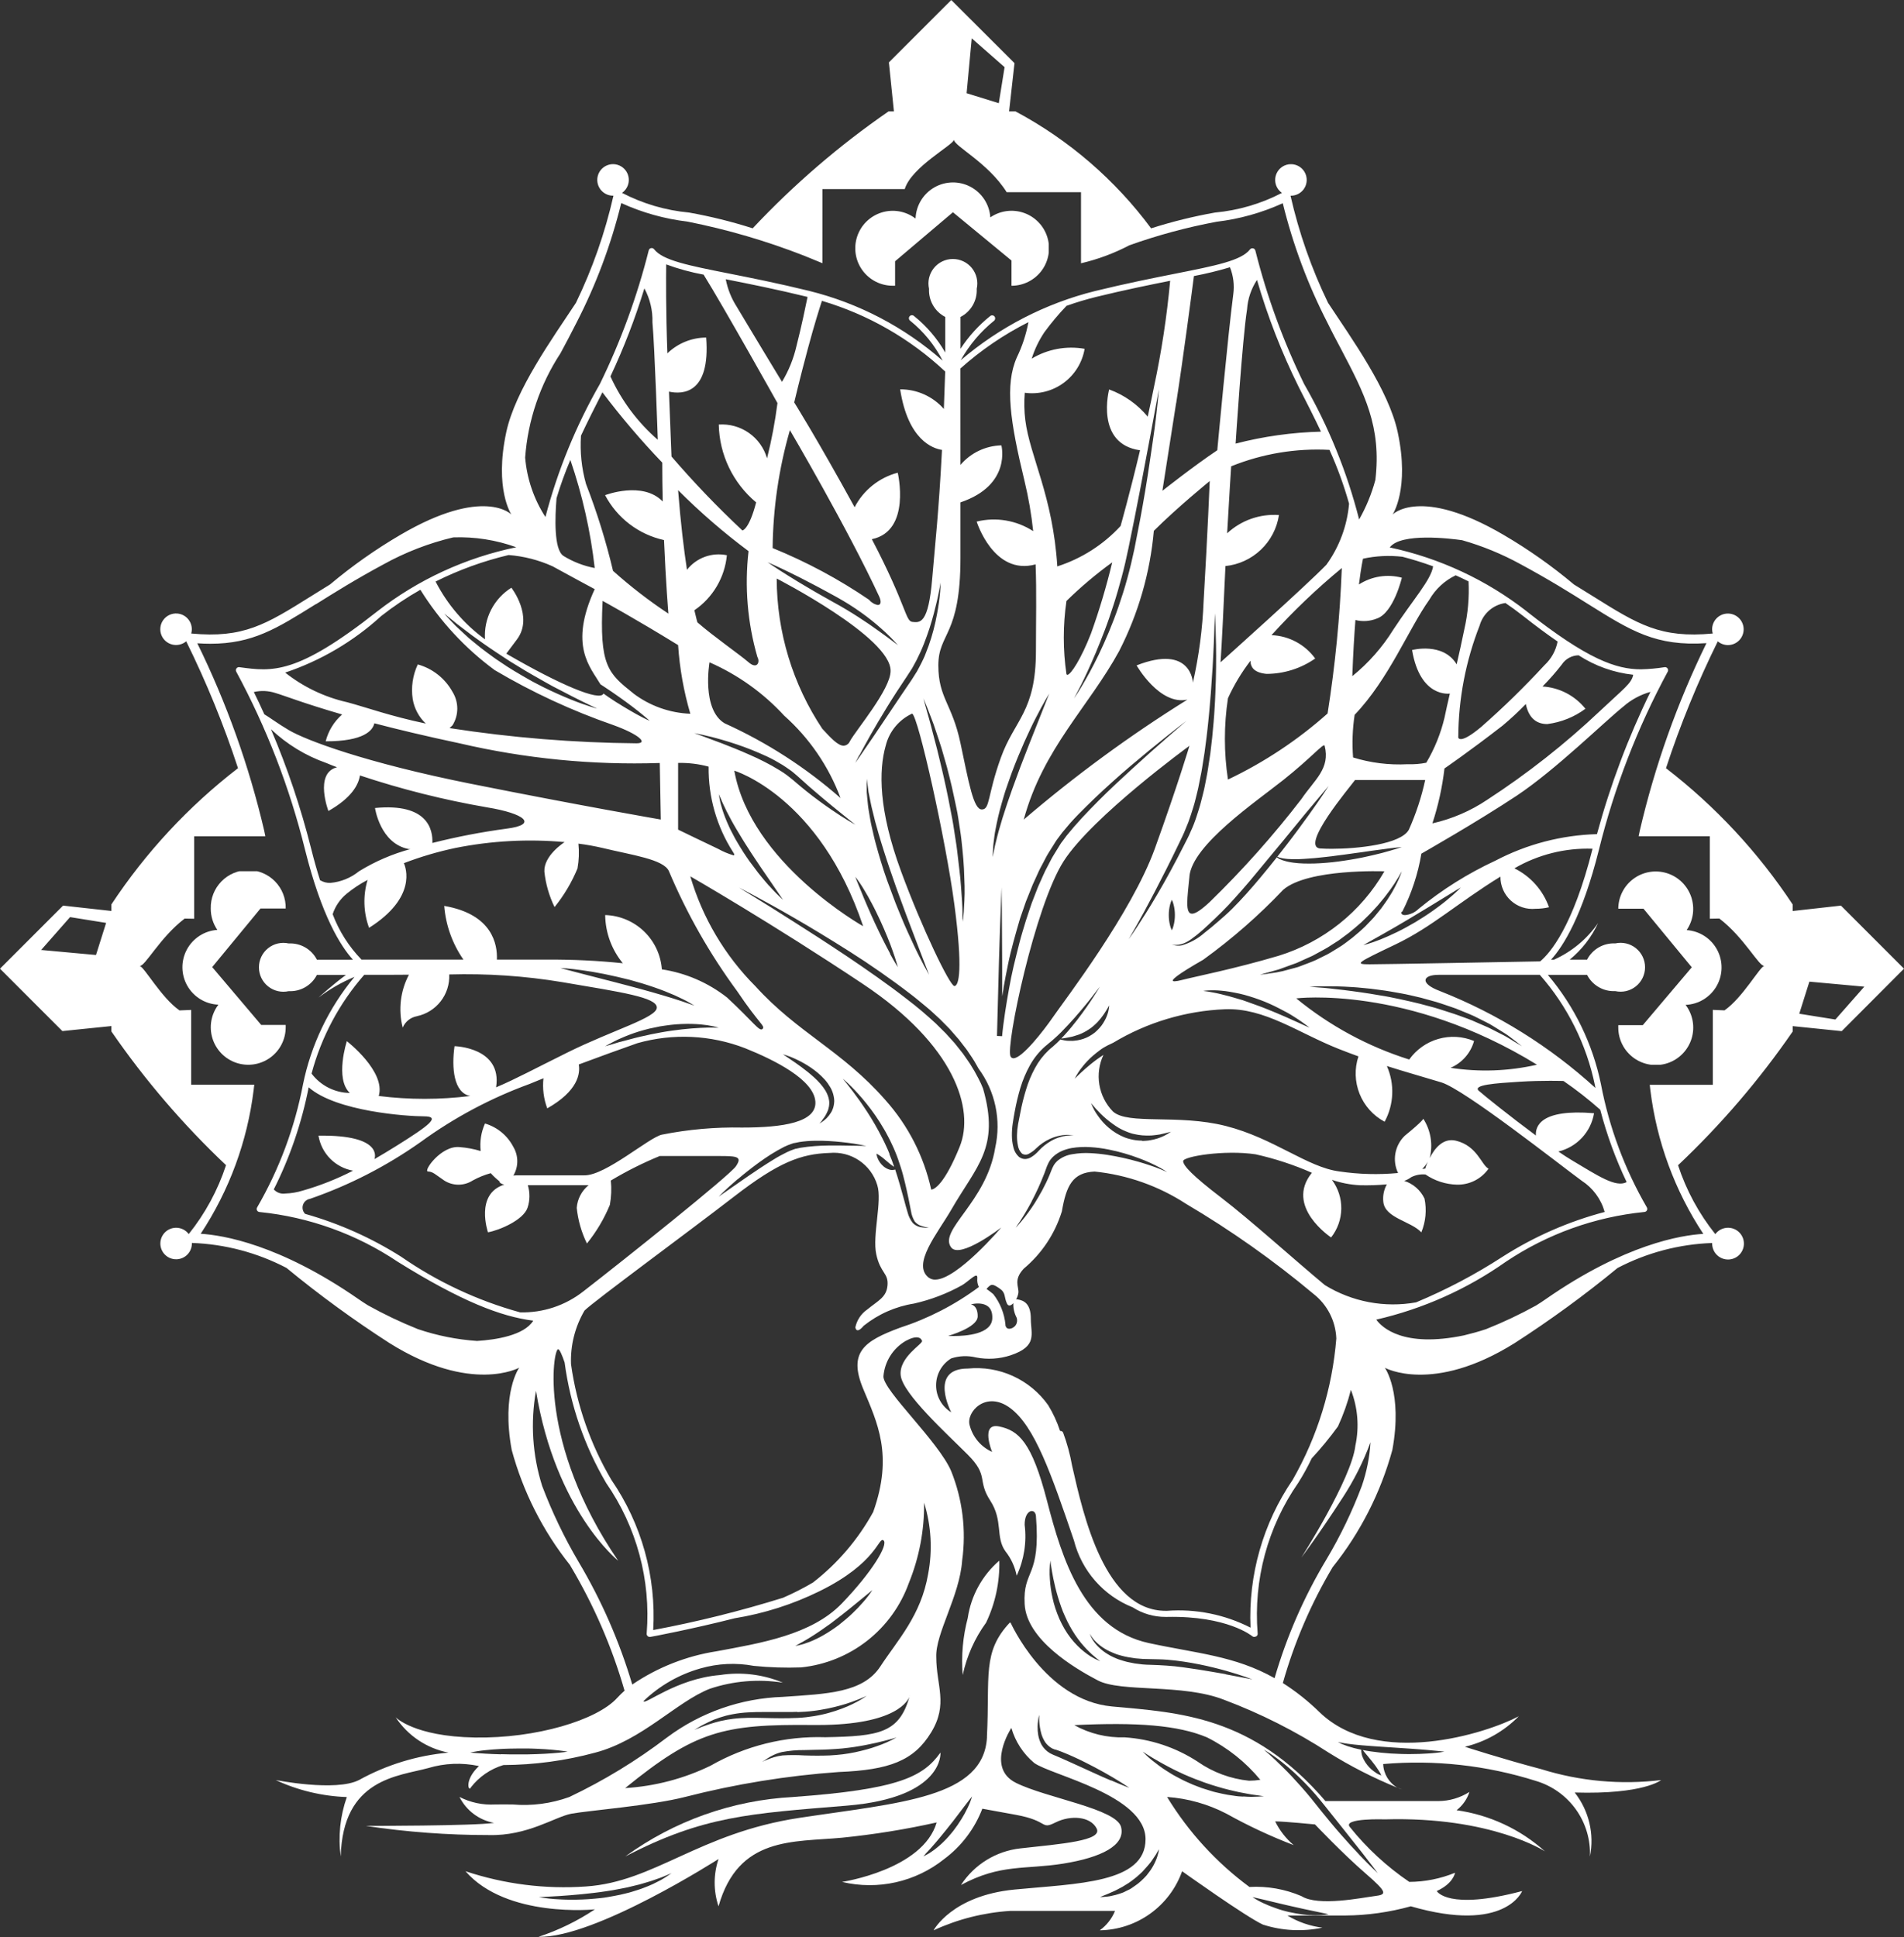
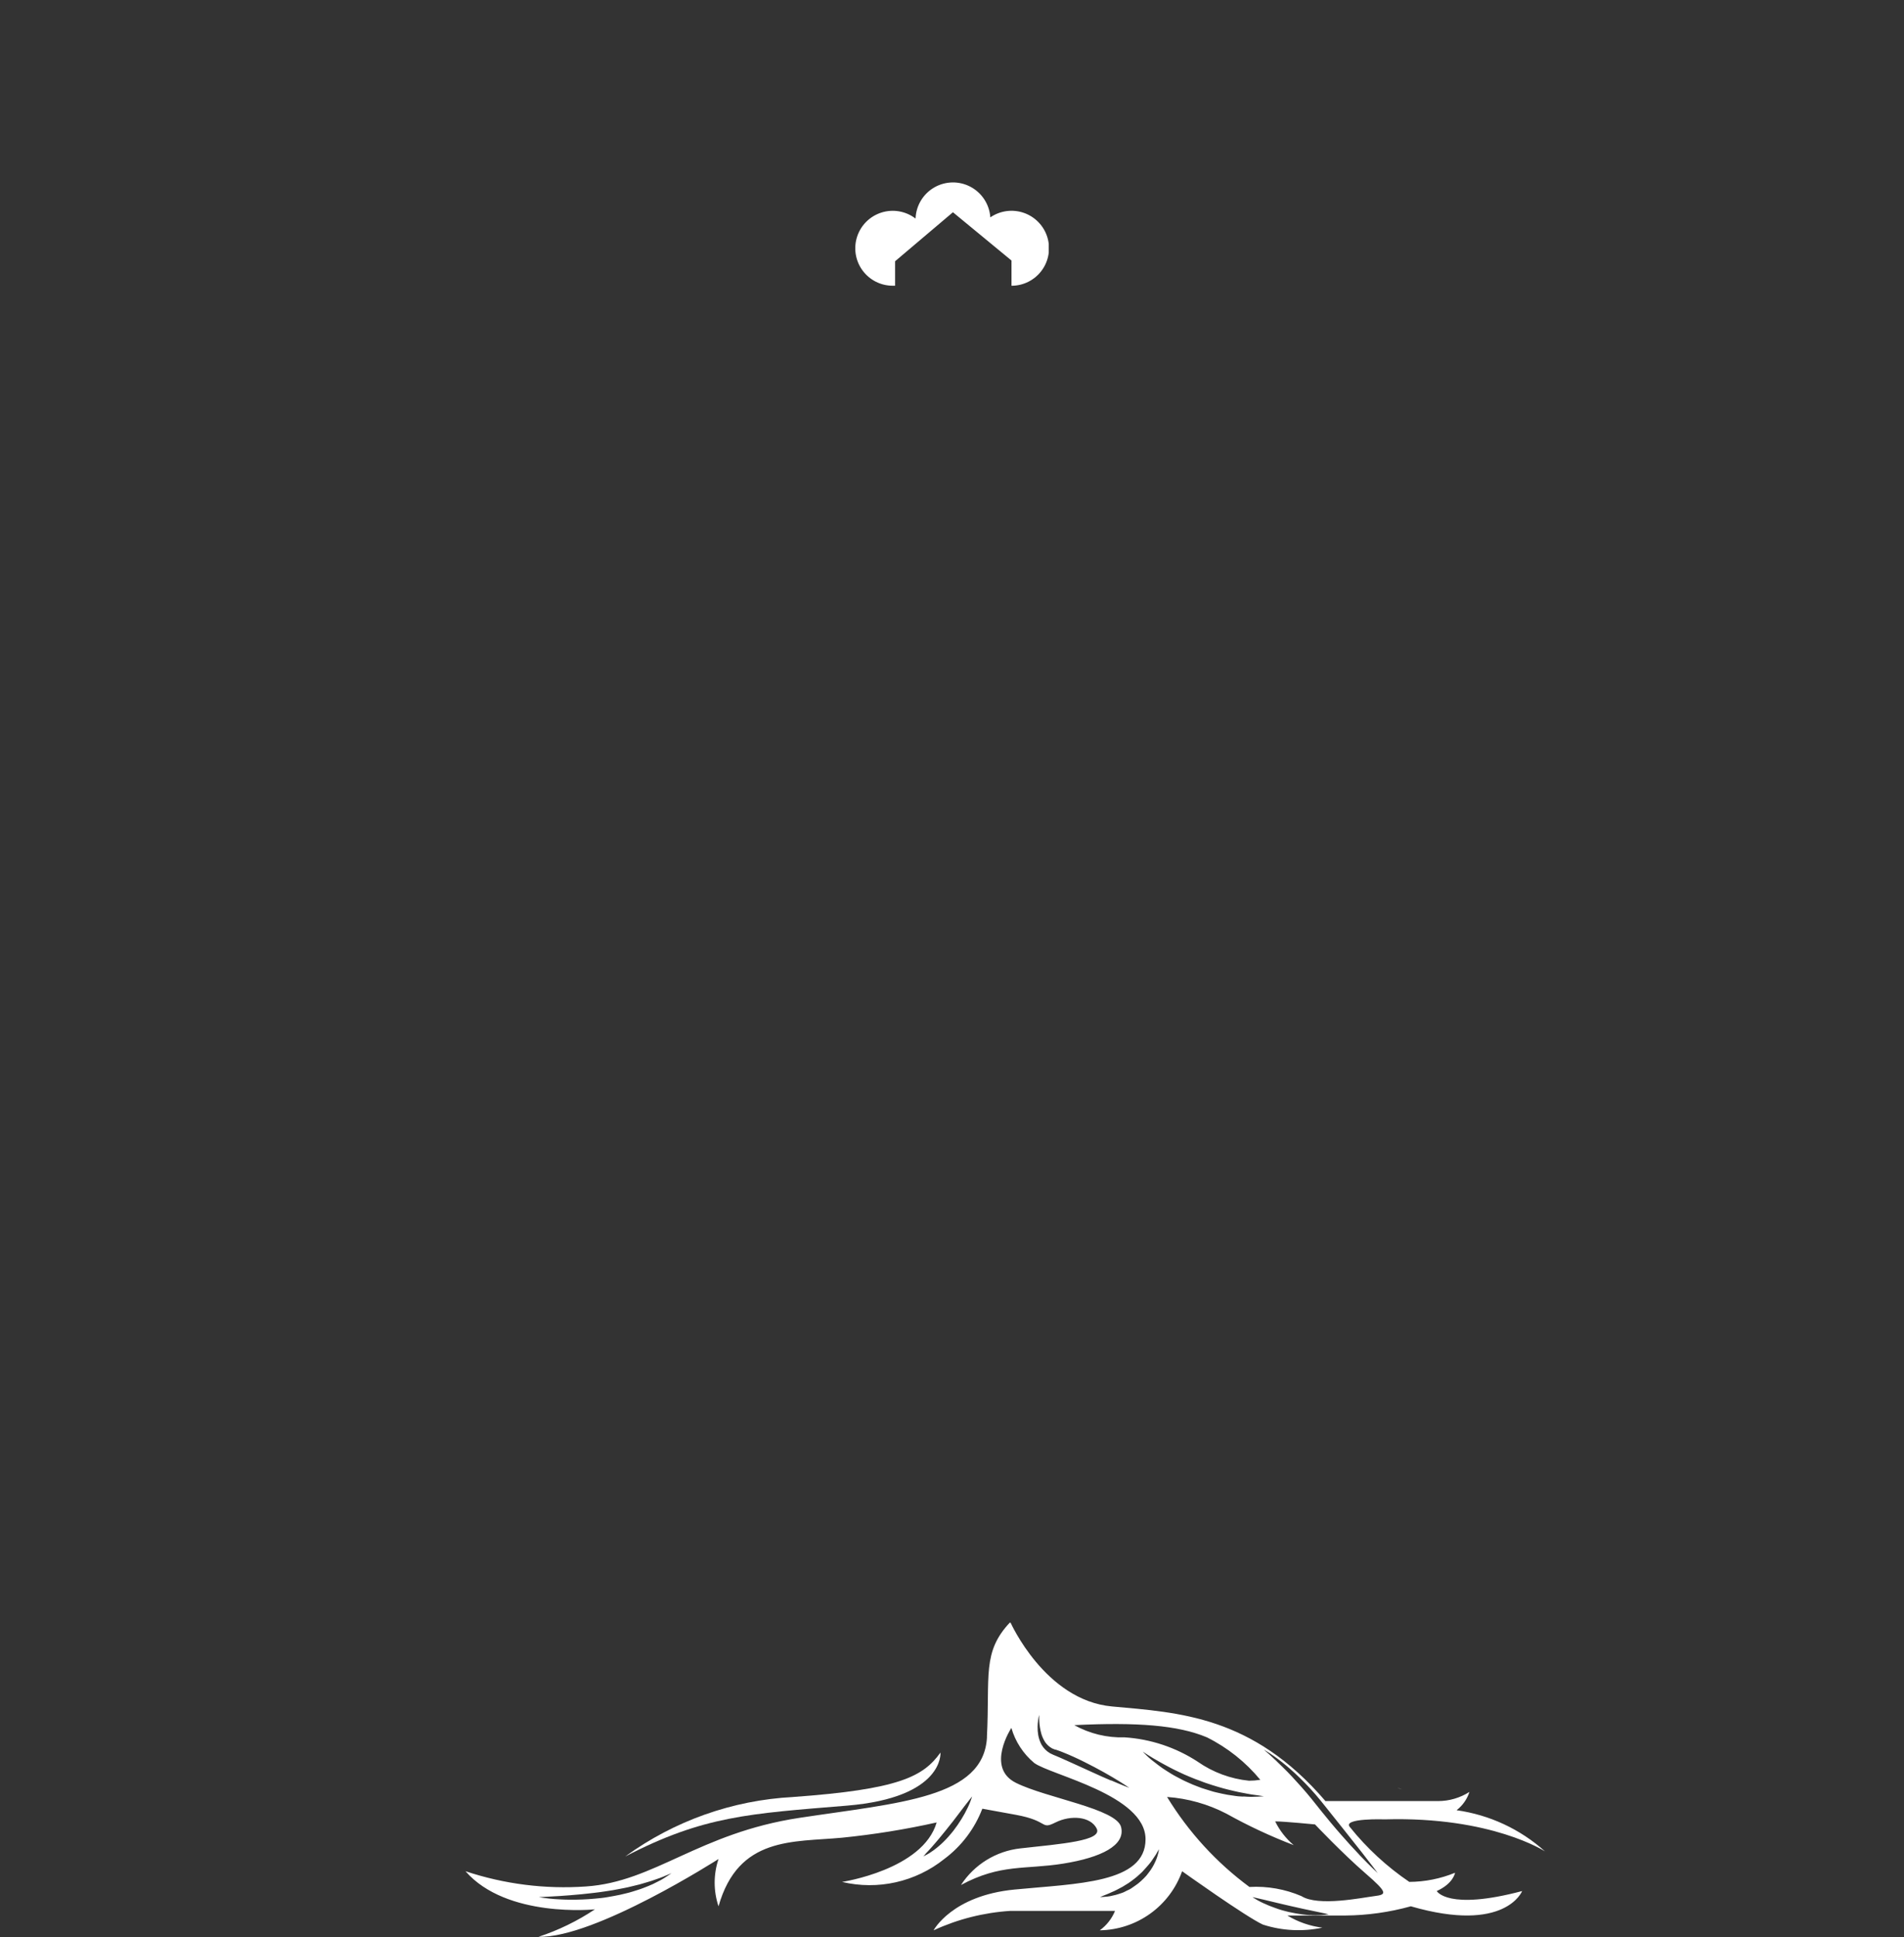
<svg xmlns="http://www.w3.org/2000/svg" width="84.531" height="86" viewBox="0 0 84.531 86">
  <rect x="0" y="0" width="84.531" height="86" fill="#333333" stroke="none" />
  <defs>
    <clipPath id="clip-path">
-       <path id="Tracé_15137" data-name="Tracé 15137" d="M45.289,212.193a1.656,1.656,0,0,0,.292.94,1.662,1.662,0,0,0,.047,3.319,1.663,1.663,0,1,0,2.988,1c0-.032,0-.064,0-.1H47.529l-2.176-2.568,2.143-2.6h1.12a1.664,1.664,0,1,0-3.327,0" transform="translate(-44.018 -210.529)" fill="#fff" />
-     </clipPath>
+       </clipPath>
    <clipPath id="clip-path-2">
-       <path id="Tracé_15138" data-name="Tracé 15138" d="M391.1,212.193h1.12l2.143,2.6-2.175,2.568H391.1c0,.032,0,.064,0,.1a1.664,1.664,0,1,0,2.988-1,1.662,1.662,0,0,0,.047-3.319,1.663,1.663,0,1,0-3.035-.94" transform="translate(-391.1 -210.529)" fill="#fff" />
+       <path id="Tracé_15138" data-name="Tracé 15138" d="M391.1,212.193h1.12l2.143,2.6-2.175,2.568H391.1a1.664,1.664,0,1,0,2.988-1,1.662,1.662,0,0,0,.047-3.319,1.663,1.663,0,1,0-3.035-.94" transform="translate(-391.1 -210.529)" fill="#fff" />
    </clipPath>
    <clipPath id="clip-path-3">
      <path id="Tracé_15139" data-name="Tracé 15139" d="M209.371,45.627a1.663,1.663,0,1,0-1,2.988c.032,0,.064,0,.1,0V47.528l2.568-2.175,2.6,2.143v1.12a1.664,1.664,0,1,0-.94-3.036,1.662,1.662,0,0,0-3.319.047" transform="translate(-206.704 -44.017)" fill="#fff" />
    </clipPath>
    <clipPath id="clip-path-4">
-       <path id="Tracé_15140" data-name="Tracé 15140" d="M232.784,379.657a7.516,7.516,0,0,0-.226,2.538,6.13,6.13,0,0,1,1.038-2.324,6.051,6.051,0,0,0,.587-2.753,4.159,4.159,0,0,0-1.4,2.539" transform="translate(-232.534 -377.118)" fill="#fff" />
-     </clipPath>
+       </clipPath>
    <clipPath id="clip-path-5">
      <path id="Tracé_15141" data-name="Tracé 15141" d="M158.552,425.473a13.9,13.9,0,0,0-7.447,2.64c3.475-1.805,5.506-1.9,9.839-2.257S165.1,423.5,165.1,423.5c-.767,1.074-1.85,1.634-6.544,1.972" transform="translate(-151.105 -423.501)" fill="#fff" />
    </clipPath>
    <clipPath id="clip-path-6">
      <path id="Tracé_15142" data-name="Tracé 15142" d="M337.914,432.047s-.072-.027-.2-.078a1.111,1.111,0,0,0,.2.078" transform="translate(-337.714 -431.969)" fill="#fff" />
    </clipPath>
    <clipPath id="clip-path-7">
      <path id="Tracé_15143" data-name="Tracé 15143" d="M150.031,405.086c-.095-.006-.2-.01-.3-.026s-.21-.023-.316-.045-.215-.04-.323-.064-.214-.054-.319-.083-.205-.065-.3-.1a5.1,5.1,0,0,1-.524-.212,3.223,3.223,0,0,1-.483-.27s.217.047.534.123l.54.13c.2.044.406.1.617.144s.42.094.617.138l.542.114.387.082c.094.021.148.036.148.036s-.055.008-.151.018a3.251,3.251,0,0,1-.4.019h-.056c-.067,0-.138,0-.212-.009m-33.3-.693a7.081,7.081,0,0,1-.947-.1s.381-.015.946-.051l.456-.034c.161-.011.331-.029.507-.045s.356-.042.54-.059.369-.05.555-.076.37-.057.551-.094.36-.065.529-.111c.085-.021.168-.043.251-.061s.163-.038.239-.063c.153-.049.3-.083.435-.13s.254-.09.364-.127.2-.082.276-.112c.153-.063.243-.1.243-.1s-.078.054-.218.145c-.071.044-.154.106-.257.159s-.221.114-.35.177-.276.116-.43.177-.321.108-.492.163c-.086.028-.174.05-.264.072s-.181.044-.273.065c-.184.041-.374.07-.562.105s-.38.05-.567.068-.372.031-.551.037-.352.011-.516.009h-.051c-.145,0-.283-.008-.411-.013m24.107-.164c.045-.018.1-.041.162-.064s.13-.057.205-.09.157-.065.238-.11.168-.09.256-.136l.262-.162c.084-.062.174-.119.255-.187a2.981,2.981,0,0,0,.24-.205c.037-.037.076-.071.114-.106l.1-.11c.07-.071.128-.148.191-.217s.112-.141.157-.208a3.908,3.908,0,0,0,.291-.466,1.122,1.122,0,0,1-.025.153,1.74,1.74,0,0,1-.048.172,1.8,1.8,0,0,1-.084.217,2.307,2.307,0,0,1-.3.5l-.1.129c-.037.041-.076.082-.116.122a3.208,3.208,0,0,1-.255.23c-.09.072-.19.131-.282.2s-.2.1-.293.154-.2.076-.288.11a2.113,2.113,0,0,1-.266.07,1.432,1.432,0,0,1-.227.042c-.068.008-.128.012-.177.016-.1.007-.154.008-.154.008s.052-.024.142-.061m2.837-4.384a6.742,6.742,0,0,1,2.64.745,23.1,23.1,0,0,0,2.98,1.393,3.248,3.248,0,0,1-.823-1.054c.4,0,1.769.135,1.769.135s1.218,1.286,2.234,2.166.948.948.406,1.016-2.5.474-3.243,0a5.113,5.113,0,0,0-2.308-.406,14.082,14.082,0,0,1-3.656-3.994m-10.73,2.528.118-.124c.044-.05.093-.105.148-.163s.108-.128.17-.195.12-.145.186-.22.126-.159.195-.238.131-.166.2-.249l.2-.251c.061-.086.129-.164.187-.245l.333-.438c.2-.258.335-.429.335-.429a3.3,3.3,0,0,1-.2.509,5.115,5.115,0,0,1-.269.492,6.159,6.159,0,0,1-.366.529c-.071.084-.138.17-.211.251s-.144.159-.219.23-.145.142-.219.2-.14.119-.208.166-.13.091-.186.128-.109.063-.151.087c-.085.046-.134.069-.134.069s.036-.042.1-.112m14.1-2.542-.216-.013c-.074-.005-.15-.02-.229-.031a4.849,4.849,0,0,1-.492-.085c-.168-.042-.346-.07-.518-.13s-.352-.1-.524-.173l-.258-.1-.251-.112c-.168-.07-.323-.16-.477-.239s-.295-.17-.429-.254-.258-.169-.367-.253-.21-.161-.3-.232-.159-.137-.217-.192c-.117-.11-.178-.18-.178-.18s.3.208.777.473c.117.069.249.134.384.209s.285.143.436.217.311.145.475.212l.246.1.252.093c.166.069.338.121.506.177s.336.1.5.148.322.079.472.117.294.065.428.089.256.052.365.067l.284.039c.158.024.249.04.249.04s-.091.007-.251.014l-.29.01h-.032c-.1,0-.219-.009-.344-.017m5.142,2.573c-.243-.254-.52-.556-.808-.887-.143-.166-.294-.336-.44-.514l-.443-.541c-.144-.184-.288-.366-.433-.542s-.289-.348-.434-.51-.285-.318-.422-.464-.269-.28-.392-.4c-.247-.246-.46-.446-.612-.582s-.242-.212-.242-.212.1.056.275.17a8.093,8.093,0,0,1,.683.51c.136.112.281.237.429.375s.3.285.455.445.309.326.459.5.3.36.444.542l.854,1.071.743.938c.433.551.713.928.713.928s-.347-.316-.831-.826m-7.158-4.116a6.739,6.739,0,0,0-3.249-1.083,4.313,4.313,0,0,1-2.234-.542c2.776-.135,4.6,0,5.89.542a7.3,7.3,0,0,1,2.369,1.885,3.176,3.176,0,0,1-.5.041,4.833,4.833,0,0,1-2.277-.843m-3.843.838c-.244-.1-.526-.23-.826-.366l-.94-.428c-.159-.074-.319-.146-.476-.213l-.234-.1-.057-.023-.039-.016-.028-.014-.113-.054a1.043,1.043,0,0,1-.379-.38,1.434,1.434,0,0,1-.148-.43,1.88,1.88,0,0,1-.027-.372,2.11,2.11,0,0,1,.022-.283,1.745,1.745,0,0,1,.049-.24s0,.089,0,.242a2.674,2.674,0,0,0,.1.616,1.522,1.522,0,0,0,.169.36.949.949,0,0,0,.3.269l.116.048.023.009h0l.008,0,.015,0,.062.021c.084.027.165.058.247.091.164.065.327.136.489.208s.321.151.477.228.308.157.455.233c.293.155.563.307.791.442.458.269.749.473.749.473s-.333-.124-.819-.335m-5.5-1.921c-.135,2.708-3.859,2.911-8.327,3.588s-6.431,2.843-9.478,3.046a13.861,13.861,0,0,1-5.348-.677c1.828,2.1,5.746,1.692,5.746,1.692a10.332,10.332,0,0,1-2.5,1.218c2.5.068,7.988-3.452,7.988-3.452a3.3,3.3,0,0,0,0,2.1c.88-3.114,3.317-2.843,5.484-3.046a35.631,35.631,0,0,0,4.2-.677c-.609,2.1-4.2,2.64-4.2,2.64a5.3,5.3,0,0,0,4.536-1.016,5.033,5.033,0,0,0,1.692-2.234l1.489.271c1.489.271,1.083.677,1.76.339s1.557-.271,1.828.271-1.557.677-3.385.88a3.622,3.622,0,0,0-2.64,1.625c1.76-.948,2.843-.677,4.536-.948s2.776-.812,2.572-1.625-3.317-1.286-4.671-1.963-.2-2.437-.2-2.437a3.168,3.168,0,0,0,1.015,1.557c.745.542,4.942,1.422,4.942,3.385s-3.046,1.963-5.822,2.234-3.588,1.809-3.588,1.809a9.585,9.585,0,0,1,3.407-.862h4.648a1.982,1.982,0,0,1-.677.862,3.944,3.944,0,0,0,3.656-2.622s2.843,2.031,3.588,2.369a5.123,5.123,0,0,0,2.64.135,3.952,3.952,0,0,1-1.557-.539s1.016,0,2.572,0a11.174,11.174,0,0,0,2.911-.409c4.2,1.219,4.942-.677,4.942-.677-3.317.88-3.791,0-3.791,0,.745-.338.812-.812.812-.812a5.432,5.432,0,0,1-2.031.406,12.075,12.075,0,0,1-2.64-2.437c-.339-.406,1.557-.339,1.557-.339,4.739-.135,7.108,1.422,7.108,1.422a7.414,7.414,0,0,0-3.926-1.828,1.679,1.679,0,0,0,.571-.812,2.587,2.587,0,0,1-1.383.406h-5.01c-3.249-3.791-6.5-3.926-9.478-4.2s-4.513-3.746-4.513-3.746c-1.264,1.331-.9,2.392-1.038,5.1" transform="translate(-112.534 -392.104)" fill="#fff" />
    </clipPath>
    <clipPath id="clip-path-8">
-       <path id="Tracé_15144" data-name="Tracé 15144" d="M35.325,50.992h0M22.248,77.875c-.254-.007-.49-.017-.693-.029-.406-.023-.679-.048-.679-.048a5.412,5.412,0,0,1,.675-.107c.2-.023.44-.041.695-.054.127-.005.258-.014.392-.015l.4-.006.4,0c.133,0,.265.008.392.012.254.011.491.026.694.045.406.035.677.084.677.084s-.271.042-.678.071c-.2.016-.44.029-.694.038-.127,0-.258.011-.391.011l-.4,0-.4,0h-.024c-.125,0-.248-.007-.366-.008m38.853.834a1.551,1.551,0,0,1-.4-.356c-.031-.038-.059-.079-.086-.119a1.368,1.368,0,0,1-.072-.125c-.021-.042-.038-.085-.055-.124s-.025-.082-.034-.118a.652.652,0,0,1-.018-.185s0,0,0-.006c-.118-.023-.231-.051-.334-.076a3.948,3.948,0,0,1-.521-.174c-.118-.057-.185-.092-.185-.092s.074.013.2.041l.231.036.3.037.357.034.4.031.427.03c.145.012.293.019.441.029l.87.058c.278.02.538.038.761.059s.409.037.539.051.205.024.205.024a6.9,6.9,0,0,1-.746.081c-.224.015-.486.025-.767.025-.141,0-.286,0-.433-.006l-.447-.02c-.15-.013-.3-.023-.446-.039s-.291-.034-.431-.054c-.123-.015-.241-.039-.355-.06.024.031.055.067.088.111s.1.114.15.179.111.135.168.206a4.3,4.3,0,0,1,.3.415,1.7,1.7,0,0,1,.119.217.951.951,0,0,1-.227-.106m-27.193-.537c.037-.026.089-.068.161-.112a2.137,2.137,0,0,1,.268-.15,1.808,1.808,0,0,1,.382-.134,5.055,5.055,0,0,1,.992-.088l.551-.013c.185,0,.381-.009.567-.019s.376-.021.561-.039l.274-.031.267-.036c.175-.028.344-.055.5-.086s.311-.063.45-.094c.278-.064.509-.123.67-.168s.253-.074.253-.074a5.193,5.193,0,0,1-.881.391c-.137.048-.286.1-.447.141s-.33.088-.509.124-.363.07-.553.092-.384.041-.578.05-.383.009-.575.01-.376-.006-.555-.01a7.508,7.508,0,0,0-.965,0,2.193,2.193,0,0,0-.372.077c-.109.033-.2.068-.281.1-.155.063-.242.1-.242.1l.056-.04M35.4,76c.238-.009.473-.022.7-.052.113-.012.224-.03.332-.048s.214-.036.317-.058c.205-.042.4-.091.575-.139s.337-.1.479-.151.264-.1.363-.137c.2-.081.311-.137.311-.137l-.073.051c-.048.032-.119.081-.214.134s-.21.118-.347.184-.294.136-.469.2a5.972,5.972,0,0,1-.576.188c-.1.028-.211.057-.322.08s-.224.047-.34.065-.235.035-.356.049-.243.022-.367.029c-.249.013-.491.014-.743.015-.5,0-.99-.025-1.446-.019-.228.007-.448.016-.654.042a5.838,5.838,0,0,0-.579.1l-.254.067-.227.07c-.142.046-.264.094-.366.129l-.316.126.294-.175c.1-.049.212-.115.351-.177l.222-.1.254-.092.283-.084c.1-.022.2-.05.308-.067a5.283,5.283,0,0,1,.675-.08c.234-.011.477-.021.72-.017l.736,0h.3c.145,0,.289,0,.428-.007m4.986-.7c0-.008,0-.015.007-.024s0,.009-.007.024c-.453,1.647-1.359,1.782-3.739,1.827a9.63,9.63,0,0,0-5.1,1.264,10.041,10.041,0,0,1-3.791.993c3.114-2.528,4.333-2.843,8.349-2.8h.2c3.532,0,4.029-1.113,4.085-1.286m14.027-.971-.575-.1c-.2-.036-.42-.071-.642-.106s-.454-.065-.688-.1-.473-.055-.71-.073-.477-.027-.714-.035c-.121,0-.242-.009-.361-.018l-.351-.044c-.114-.02-.227-.044-.336-.068s-.213-.063-.316-.093-.2-.077-.29-.115-.177-.089-.257-.138a2.137,2.137,0,0,1-.4-.31,1.724,1.724,0,0,1-.249-.3,1.084,1.084,0,0,1-.141-.3.562.562,0,0,0,.041.076,1.554,1.554,0,0,0,.143.2,1.937,1.937,0,0,0,.274.255,2.372,2.372,0,0,0,.409.251c.079.039.166.07.252.108s.184.061.28.089.2.049.3.068l.322.05.336.028.347.008c.24.006.479.007.729.026s.488.05.725.084.47.077.694.121.439.094.642.143.394.1.569.149c.7.2,1.154.377,1.154.377l-1.189-.226M35.458,72.978c.051-.029.115-.059.185-.1s.148-.089.234-.137.174-.112.271-.17.192-.132.3-.2.2-.148.311-.219.209-.156.315-.234.21-.159.312-.241.2-.158.3-.238l.527-.43.518-.425a4.606,4.606,0,0,1-.41.535,6.719,6.719,0,0,1-.479.5c-.182.176-.391.347-.6.515a6.938,6.938,0,0,1-.663.44c-.111.062-.217.124-.324.172s-.205.1-.3.133-.184.066-.262.093-.15.04-.207.055c-.115.027-.181.04-.181.04s.059-.035.162-.09m13.171.673c-.064-.033-.14-.077-.227-.128a3.191,3.191,0,0,1-.277-.2,3.032,3.032,0,0,1-.3-.269,3.529,3.529,0,0,1-.3-.341,3.805,3.805,0,0,1-.27-.4,4.746,4.746,0,0,1-.229-.444c-.067-.153-.125-.31-.178-.465s-.092-.312-.126-.464a5.185,5.185,0,0,1-.12-.839,3.922,3.922,0,0,1,.022-.823s.036.327.132.8c.049.237.112.512.2.8.04.145.093.29.143.439s.111.3.178.44a4.577,4.577,0,0,0,.209.425c.076.136.154.269.237.392s.168.239.254.345.172.2.256.289.165.16.235.23l.194.166c.112.087.177.14.177.14s-.075-.033-.206-.095m7.127-1.006a.135.135,0,0,0,.066-.141,10.248,10.248,0,0,1,1.8-6.674,10,10,0,0,0,.6-1.09A15.321,15.321,0,0,0,59.4,63.32a9.356,9.356,0,0,0,.575-1.625,4.312,4.312,0,0,1,.2,2.471c-.169,1.489-2.4,4.976-2.4,4.976s.772-1.016,1.821-2.64a12.205,12.205,0,0,0,1.25-2.48,7.264,7.264,0,0,1-.386,1.939,20.448,20.448,0,0,1-1.573,3.266,22.279,22.279,0,0,0-2.3,5.267c-1.772-1-3.476-1.1-5.592-1.56-2.889-.632-3.836-3.7-4.513-6.318s-1.264-3.114-2.12-3.295-.317,1.128-.317,1.128a1.783,1.783,0,0,1-.993-1.173c-.181-.587.722-1.58,1.805-.767s1.805,2.889,2.821,5.867a4.348,4.348,0,0,0,2.608,2.973,2.679,2.679,0,0,0,1.463.426h.062c2.68-.056,3.774.847,3.784.856a.136.136,0,0,0,.155.015M24.78,59.89c.069.014.174.259.287.591a14.323,14.323,0,0,0,1.844,5.349,10.272,10.272,0,0,1,1.8,6.674.136.136,0,0,0,.133.159l.025,0c.027,0,1.872-.35,3.75-.828a13.405,13.405,0,0,0,3.762-1.2c2.573-1.264,2.618-2.437,2.843-2.257s-.5,1.4-1.85,2.8-3.61,1.76-5.551,2.121a9.179,9.179,0,0,0-3.753,1.478,24.023,24.023,0,0,0-2.378-5.437,22.121,22.121,0,0,1-1.621-3.376,8.848,8.848,0,0,1-.275-4.226c.875,5.334,3.649,7.543,3.649,7.543-3.582-5.235-2.888-9.432-2.663-9.387M42.093,59.3s1.3-.361,1.313-.858-.3-.542-.3-.542.993-.271.948.632c-.035.694-1.174.774-1.7.774-.157,0-.259-.007-.259-.007m2.544-.5a2.61,2.61,0,0,0-.542-1.354c-.1-.085-.206-.164-.3-.229h0c.211-.241.263-.233.568-.03s.2.372.338.673c.067.148.183.1.288-.012a1.231,1.231,0,0,0,.141.637.368.368,0,0,1-.324.5c-.087,0-.159-.052-.173-.179M22.386,52.584h0ZM45.213,57.4c.034-.282-.237-.575.237-1.083a5.394,5.394,0,0,0,1.692-2.539c.2-1.151.474-1.726,1.455-1.773a9.152,9.152,0,0,1,4.062,1.435,42.364,42.364,0,0,1,5.653,3.994,2.641,2.641,0,0,1,1.016,1.982,15.08,15.08,0,0,1-1.936,6.271,10.8,10.8,0,0,0-1.873,6.564,7.012,7.012,0,0,0-3.709-.746h-.055c-2.7,0-3.647-4.184-4.157-6.439a8.463,8.463,0,0,0-.4-1.474.135.135,0,0,0-.135-.073,5.439,5.439,0,0,0-.528-1.144,3.9,3.9,0,0,0-3.565-1.625c-1.76,0-.739,1.941-.739,1.941a1.4,1.4,0,0,1,0-2.392,2.015,2.015,0,0,1,1.1-.042,3.05,3.05,0,0,0,1.534-.094c1.218-.406.9-.948.9-1.625s-.316-.813-.587-.858a.165.165,0,0,0-.066,0,.846.846,0,0,0,.1-.284m18.172-5.822a2.758,2.758,0,0,0-.109.3l-.135.015a1.387,1.387,0,0,0,.244-.316M27.138,65.684a13.93,13.93,0,0,1-1.787-5.129,4.382,4.382,0,0,1,.6-2.38c.406-.406,4.649-3.52,6.634-5.055s2.979-1.9,4.242-1.941a2.014,2.014,0,0,1,2.121,1.428c.225.706-.226,2.227-.045,3.07s.542.827.5,1.369-.406.677-.9,1.083a1.285,1.285,0,0,0-.528.79s.031.338.37-.068a4.774,4.774,0,0,1,2.234-.986,7.969,7.969,0,0,0,2.141-.819c.348-.215.7-.632.668-.294a.707.707,0,0,0,.07.379,12.161,12.161,0,0,1-3.511,1.81c-1.579.587-2.3,1.083-1.625,2.708.619,1.486,1.35,2.935.445,5.468a10.154,10.154,0,0,1-2.672,3.13,12.044,12.044,0,0,1-1.331.678A50.912,50.912,0,0,1,29,72.358a10.674,10.674,0,0,0-1.862-6.674M45.8,53.332c.094-.181.194-.378.291-.59s.19-.439.283-.675l.065-.18.033-.091.042-.1a1.132,1.132,0,0,1,.109-.2.956.956,0,0,1,.073-.088.564.564,0,0,1,.08-.081,1.38,1.38,0,0,1,.379-.241,2.114,2.114,0,0,1,.42-.124,3.643,3.643,0,0,1,.846-.04,5.912,5.912,0,0,1,.8.106,8.516,8.516,0,0,1,1.362.392,7.109,7.109,0,0,1,.911.412c.106.058.186.109.24.145l.081.057-.088-.044c-.058-.027-.145-.064-.255-.109-.222-.088-.545-.2-.937-.313a11.638,11.638,0,0,0-1.355-.3,7.13,7.13,0,0,0-.771-.08,3.415,3.415,0,0,0-.783.045,1.348,1.348,0,0,0-.674.292,1,1,0,0,0-.118.127.783.783,0,0,0-.089.148l-.038.081-.037.092-.073.183c-.1.24-.21.467-.323.676s-.228.4-.338.578a7.939,7.939,0,0,1-.59.806c-.156.184-.254.28-.254.28a10.7,10.7,0,0,0,.711-1.164m-13.051-.984c.13-.111.272-.23.426-.351s.317-.249.491-.374.355-.254.547-.374.392-.237.6-.342a2.79,2.79,0,0,1,.331-.134l.087-.028.021-.007.016,0,.01,0,.041-.009.166-.034a4.9,4.9,0,0,1,.675-.056c.216-.007.424,0,.621.011s.382.026.552.044a9.882,9.882,0,0,1,1.126.175l-.313-.007c-.2,0-.483-.01-.822-.013l-.547,0c-.194,0-.4.012-.607.026s-.425.041-.63.073l-.164.036-.041.009-.008,0-.006,0L35.3,51l-.074.026a2.59,2.59,0,0,0-.3.125c-.1.049-.2.1-.294.152s-.193.109-.287.168c-.188.116-.373.231-.549.348l-.507.34-.451.312-.933.649s.317-.329.838-.772m17.961-1.716a1.976,1.976,0,0,1-.4-.038c-.067-.012-.133-.032-.2-.048s-.132-.041-.2-.068a2.5,2.5,0,0,1-.683-.419,2.582,2.582,0,0,1-.262-.255,2.675,2.675,0,0,1-.2-.253,2.332,2.332,0,0,1-.318-.583,5.37,5.37,0,0,0,.436.482,4.368,4.368,0,0,0,.5.422,3.349,3.349,0,0,0,.3.2,2.386,2.386,0,0,0,.333.159c.057.025.116.043.173.064s.117.035.177.047a2.462,2.462,0,0,0,.352.056,1.691,1.691,0,0,0,.171.008,1.413,1.413,0,0,0,.165,0c.108,0,.21-.018.305-.027s.182-.028.258-.048.145-.03.2-.048c.11-.031.175-.046.175-.046s-.055.036-.155.1a1.859,1.859,0,0,1-.187.1,2.352,2.352,0,0,1-.255.1,2.27,2.27,0,0,1-.319.077,1.536,1.536,0,0,1-.179.023.985.985,0,0,1-.136.008h-.053M12.154,52.8a17.612,17.612,0,0,0,1.55-4.534c1.226,1.077,4.376,1.288,5.118,1.288.767,0,.226.406-1.218,1.309-.335.21-.661.406-.981.591.008-.019.436-1.087-2.483-1.042a1.887,1.887,0,0,0,1.535,1.554,12.24,12.24,0,0,1-2.224.882,3.015,3.015,0,0,1-.794.134.571.571,0,0,1-.5-.182m53.5-4.375c-.3-.271.745-.339,1.794-.406s1.963-.034,1.963-.034a16.841,16.841,0,0,1,1.631,1.275,18.115,18.115,0,0,0,1.173,3.214c-.483.256-1.273-.281-2.432-.97-.178-.106-.382-.238-.6-.388a2.1,2.1,0,0,0,1.584-1.7c-2.378-.2-2.611.586-2.581.989-1.144-.846-2.33-1.8-2.53-1.981M39.49,51.218c-.043-.114-.093-.226-.145-.336s-.1-.222-.157-.328c-.109-.215-.221-.425-.336-.625l-.174-.292-.173-.275c-.117-.176-.228-.344-.335-.495-.428-.6-.754-.983-.754-.983s.1.078.256.229c.079.076.175.168.278.279s.221.237.342.381.249.3.378.475l.194.269.191.289c.123.2.252.408.364.629.06.108.113.222.167.335s.107.227.154.345c.1.232.176.472.254.71s.132.467.19.7.1.449.147.659.077.409.116.588a1.235,1.235,0,0,0,.164.449.616.616,0,0,0,.3.2c.1.03.185.053.242.063l.088.019-.089,0a1.958,1.958,0,0,1-.254-.025.659.659,0,0,1-.367-.183,1.234,1.234,0,0,1-.236-.476c-.057-.181-.108-.376-.163-.582l-.18-.643-.1-.336q-.056-.17-.109-.344a.253.253,0,0,1-.085.018.426.426,0,0,1-.11,0,.5.5,0,0,1-.116-.033.742.742,0,0,1-.213-.13.919.919,0,0,1-.257-.36.631.631,0,0,1-.049-.2,1.374,1.374,0,0,1,.171.107c.1.065.205.161.31.249.026.022.051.045.077.065s.05.042.074.06.048.035.07.052a.745.745,0,0,0,.067.043l.015.008c-.064-.186-.13-.373-.21-.556M36.5,49.727c.038-.044.074-.106.122-.169a1.639,1.639,0,0,0,.12-.233c.009-.022.019-.044.027-.067l.018-.071a.719.719,0,0,0,.026-.149,1.019,1.019,0,0,0,0-.157,1.265,1.265,0,0,0-.032-.161,1.305,1.305,0,0,0-.142-.319,2.03,2.03,0,0,0-.225-.3,3,3,0,0,0-.269-.274c-.1-.085-.189-.17-.286-.245-.192-.154-.38-.29-.544-.405-.328-.228-.556-.377-.556-.377a3.731,3.731,0,0,1,.634.244,4.414,4.414,0,0,1,.607.348,3.54,3.54,0,0,1,.318.241,3.226,3.226,0,0,1,.3.291,2.23,2.23,0,0,1,.248.346,1.3,1.3,0,0,1,.149.4,1.085,1.085,0,0,1,.023.205,1.223,1.223,0,0,1-.023.2.8.8,0,0,1-.054.177l-.035.08c-.013.025-.029.048-.043.071a1.263,1.263,0,0,1-.178.227,2.028,2.028,0,0,1-.165.142c-.1.069-.155.105-.155.105s.043-.054.118-.143M25.7,47.25c.922-.346,1.817-.667,2.6-.944a7.553,7.553,0,0,1,4.784.226c1.354.542,3.024,1.4,3.114,2.347s-1.444,1.173-3.25,1.173a16.547,16.547,0,0,0-3.565.316c-.587.135-2.482,1.805-3.43,1.805H23.042c-.092,0-.173,0-.249.009h0a1.247,1.247,0,0,0,0-1.266,2.078,2.078,0,0,0-1.261-1.044,2.346,2.346,0,0,0-.191,1.223,4.388,4.388,0,0,0-.94-.176c-.812-.08-1.625,1.073-1.4,1.083s.316.126.719.4a1.171,1.171,0,0,0,1.267,0,3.692,3.692,0,0,1,.8-.325,2.937,2.937,0,0,0,.383.358c0,.063.081.121.215.152h0c-1.311.412-.72,2.115-.72,2.115.5-.09,1.579-.542,1.76-1.1a1.644,1.644,0,0,0,.008-.991h2.7a1.425,1.425,0,0,0-.528,1.009,4.7,4.7,0,0,0,.453,1.579,6.946,6.946,0,0,0,1.018-1.715,3.917,3.917,0,0,0,.043-1.08,16.263,16.263,0,0,1,2.169-1.088c.451,0,2.121,0,2.708,0,.773,0,.948.047.677.453s-4.964,4.152-6.77,5.551a4.356,4.356,0,0,1-2.813.935,17.349,17.349,0,0,1-5.285-2.472,16.2,16.2,0,0,0-4.259-1.9.394.394,0,0,1,.216-.666,19.644,19.644,0,0,0,4.919-2.527,19.633,19.633,0,0,1,4.829-2.573q.306-.128.618-.253a2.908,2.908,0,0,0,.168,1.336c1.372-.777,1.467-1.547,1.4-1.944m1.363-.918.228-.12c.087-.048.191-.091.3-.139s.233-.1.366-.15.272-.1.418-.144.3-.086.456-.125l.478-.1c.162-.022.324-.051.484-.068s.319-.031.472-.036.3-.008.443-.005.274.013.4.022a4.722,4.722,0,0,1,.586.089c.14.033.217.059.217.059s-.082,0-.223-.006-.343,0-.583.012c-.12.008-.25.014-.387.025s-.281.025-.43.041-.3.04-.458.058-.312.051-.47.075l-.468.09c-.152.038-.3.068-.451.1s-.286.073-.42.106-.258.073-.375.1-.225.058-.318.089l-.245.073c-.137.039-.216.059-.216.059s.07-.041.2-.109m21.007,1a3.057,3.057,0,0,1,.211-.239,3.175,3.175,0,0,1,.258-.246c.093-.082.2-.159.3-.237s.22-.147.339-.208c.081-.04.162-.08.244-.116A10.458,10.458,0,0,1,54.386,44.8c1.76-.068,3.25,1.049,5.044,1.76.306.121.6.231.88.333a2.422,2.422,0,0,0,1.162,2.9,2.8,2.8,0,0,0,.1-2.472c.835.265,1.606.48,2.417.726,1.024.311,5.218,3.622,6.233,4.366a2.423,2.423,0,0,1,1.02,1.386A15.975,15.975,0,0,0,66.72,55.78a24.09,24.09,0,0,1-3.853,2.032,5.783,5.783,0,0,1-4.047-.766c-1.32-1.094-3.317-2.9-4.6-3.881s-1.692-1.422-1.692-1.625,1.828-.508,3.216-.3a13.4,13.4,0,0,1,2.5.82c-1.222,1.5.852,2.87.852,2.87a2.1,2.1,0,0,0,.037-2.557,4.552,4.552,0,0,0,1.25.24,10.866,10.866,0,0,0,1.187-.038,1.3,1.3,0,0,0-.156.768c.063.73,1.237.866,1.688,1.362a2.574,2.574,0,0,0,.141-1.5,1.5,1.5,0,0,0-.9-.786,1.131,1.131,0,0,0,.312-.165,1.16,1.16,0,0,1,.631-.119,2.59,2.59,0,0,0,1.4.452,1.668,1.668,0,0,0,1.4-.709c-.316-.161-.5-1.012-1.444-1.242-.583-.142-.962.362-1.167.77a2.221,2.221,0,0,0-.286-1.746s.009.078-.82.754a1.437,1.437,0,0,0-.3,1.656A10.828,10.828,0,0,1,59.463,52c-1.422-.182-2.911-1.477-5.043-2.018s-4.333-.034-5.01-.643a2.238,2.238,0,0,1-.421-2.512l0,0c-.1.073-.206.133-.3.206s-.187.138-.27.209-.163.136-.236.2c-.143.127-.261.236-.342.316s-.127.126-.127.126a2.706,2.706,0,0,1,.357-.549m9.475-3.017s4.909-.611,10.691,2.944A10.189,10.189,0,0,1,64.4,47.4a1.831,1.831,0,0,0,1.043-1.19,2.4,2.4,0,0,0-2.879.822,15.026,15.026,0,0,1-5.019-2.717m.383,1.21c-.128-.054-.3-.143-.52-.235-.108-.047-.224-.1-.346-.156s-.256-.105-.389-.166-.277-.109-.417-.171-.289-.11-.434-.166-.293-.1-.437-.157-.288-.1-.428-.138-.274-.084-.4-.115-.252-.065-.366-.093-.219-.05-.313-.067-.176-.034-.244-.044c-.136-.022-.215-.03-.215-.03a1.911,1.911,0,0,1,.218-.023,3.917,3.917,0,0,1,.578.012c.119.011.248.024.384.049s.277.05.424.082.3.073.446.119.3.094.451.151.3.113.441.179.284.127.416.2.26.137.38.2.228.137.329.2c.2.122.361.245.474.326s.174.132.174.132-.074-.03-.2-.086M45.263,51.375a.816.816,0,0,1-.274-.46,2.075,2.075,0,0,1-.064-.517,3.365,3.365,0,0,1,.037-.529c.026-.172.053-.345.087-.52a9.76,9.76,0,0,1,.251-1.054,5.161,5.161,0,0,1,.426-1.008,3.154,3.154,0,0,1,.671-.835l.194-.163c.063-.052.128-.1.185-.156.118-.1.23-.211.339-.318.214-.216.409-.43.587-.629.351-.4.637-.748.829-1l.3-.388s-.089.156-.261.419-.421.637-.752,1.064c-.166.213-.351.441-.561.67l-.143.151h.007c.04-.006.089-.014.144-.019a1.663,1.663,0,0,0,.182-.034l.1-.021A.594.594,0,0,0,47.661,46c.072-.024.149-.044.225-.071s.153-.061.227-.1a1.957,1.957,0,0,0,.22-.129l.106-.072.1-.082a2.379,2.379,0,0,0,.183-.17c.051-.063.11-.118.154-.179s.091-.117.129-.173.07-.108.1-.154.055-.089.074-.125c.041-.07.062-.113.062-.113a.815.815,0,0,1-.011.13c-.005.042-.016.091-.029.148a1.56,1.56,0,0,1-.06.186l-.042.1-.055.107a1.817,1.817,0,0,1-.141.222,1.787,1.787,0,0,1-.189.211c-.036.033-.071.067-.108.1l-.121.086a1.609,1.609,0,0,1-.258.142,1.657,1.657,0,0,1-.529.133.712.712,0,0,1-.163.005l-.07,0a.931.931,0,0,1-.194-.017c-.057-.01-.107-.022-.147-.031l-.045-.011c-.05.051-.1.1-.154.152s-.121.112-.184.166l-.1.083-.089.08a3.1,3.1,0,0,0-.6.785,4.947,4.947,0,0,0-.4.961,9.6,9.6,0,0,0-.253,1.022l-.1.511a3.079,3.079,0,0,0-.048.489,2.046,2.046,0,0,0,.042.463.623.623,0,0,0,.179.352.287.287,0,0,0,.32,0,1.3,1.3,0,0,0,.313-.235,2.19,2.19,0,0,1,.62-.423,1.965,1.965,0,0,1,.552-.158,1.571,1.571,0,0,1,.367-.006.916.916,0,0,1,.128.02.9.9,0,0,0-.128-.006,1.829,1.829,0,0,0-.357.043,1.885,1.885,0,0,0-.516.2,2.3,2.3,0,0,0-.555.442,1.469,1.469,0,0,1-.339.285.585.585,0,0,1-.246.08H45.51a.428.428,0,0,1-.247-.08M67.2,46.22c-.117-.069-.253-.163-.419-.251s-.36-.18-.564-.287a3.213,3.213,0,0,0-.328-.152l-.354-.154c-.239-.114-.508-.2-.777-.3s-.56-.18-.847-.278c-.143-.049-.292-.087-.441-.126l-.447-.119c-.3-.073-.6-.143-.9-.206s-.591-.124-.878-.166l-.421-.071-.4-.06c-.263-.04-.513-.069-.744-.1-.462-.053-.848-.1-1.119-.115l-.315-.024-.112-.007.112-.007c.073,0,.18-.012.316-.013.273,0,.663-.01,1.131.013.234.014.488.024.754.053l.411.04.428.056c.291.035.589.092.892.145s.608.129.913.2l.452.125c.15.042.3.081.446.133l.434.147c.071.025.143.048.213.074l.206.084c.271.114.538.211.776.34l.351.176a3.289,3.289,0,0,1,.321.177c.2.122.383.237.544.339s.286.214.4.294c.217.166.337.264.337.264s-.136-.079-.367-.22M79.881,45l.449-1.425,2.439.223-1.284,1.458Zm-15.95-1.007c-.914-.339-.779-.72-.068-.72h4.5a10.7,10.7,0,0,1,2.447,4.907c.007.038.014.076.021.114a22.459,22.459,0,0,0-6.9-4.3M18.507,45.109a1.808,1.808,0,0,0,1.437-1.853,26.071,26.071,0,0,1,5.017.341c2.663.451,4.2.677,4.2,1.128s-1.941.993-3.949,1.986c-1.362.673-2.339,1.2-3.187,1.555.278-1.781-1.845-1.826-1.845-1.826-.135.948-.045,2.076.7,2.211a16.4,16.4,0,0,1-4.065,0c.321-1.092-1.416-2.434-1.416-2.434s-.544,1.67.133,2.3a2.166,2.166,0,0,1-1.7-.861,10.943,10.943,0,0,1,2.337-4.383H16.3c.686,0,1.3,0,1.855-.006a3.279,3.279,0,0,0-.276,2.349.842.842,0,0,1,.632-.506m12.067-.558c-.081-.027-.176-.064-.289-.1s-.239-.076-.376-.122-.29-.085-.447-.136l-.5-.146c-.173-.051-.355-.095-.537-.15l-.556-.148c-.187-.049-.373-.1-.557-.146l-.541-.139-.96-.247c-.563-.144-.939-.249-.939-.249s.39.016.968.1c.289.04.626.094.983.167s.737.16,1.115.255l.559.159c.184.056.363.116.536.174.346.119.663.246.931.364.133.061.254.12.361.172s.2.1.272.145c.149.084.232.134.232.134s-.093-.029-.254-.085M1.827,42.169,3.111,40.71l1.6.257-.449,1.425Zm50.121-1.085a1.783,1.783,0,0,1-.058-.465,1.809,1.809,0,0,1,.058-.466,1.024,1.024,0,0,1,.078-.212,1.031,1.031,0,0,1,.077.212,1.817,1.817,0,0,1,.058.466,1.791,1.791,0,0,1-.058.465,1.012,1.012,0,0,1-.078.212,1.012,1.012,0,0,1-.078-.212M41.253,56.73c-.812-.587.392-2.008.976-3.024,1.126-1.958,2.174-2.741,1.415-5.387a4.206,4.206,0,0,0-.208-.451,7.273,7.273,0,0,0-.363-.634c-.067-.105-.143-.206-.215-.312l-.11-.157c-.039-.052-.08-.1-.12-.152l-.245-.307-.266-.294-.134-.148-.146-.144-.293-.291c-.2-.179-.405-.368-.616-.545s-.428-.355-.652-.523c-.44-.344-.891-.674-1.341-.992l-.672-.469-.662-.45c-.438-.29-.861-.572-1.266-.833l-1.144-.732c-.711-.449-1.3-.825-1.724-1.08l-.657-.405s.251.126.684.36,1.049.569,1.778.993c.365.21.758.443,1.171.694s.846.52,1.289.8.9.585,1.352.9.91.648,1.357.993c.225.17.438.356.657.533s.419.371.63.564l.291.293.143.146.136.156.27.31.246.319c.04.053.082.1.121.158l.11.164c.072.109.148.215.213.325s.125.217.185.325a4.324,4.324,0,0,1,.741,3.513c-.388,2.422-2.521,3.649-1.959,4.423.391.538,2.228-.88,2.228-.88s-1.962,2.314-2.936,2.314a.446.446,0,0,1-.268-.08M61.211,41.569l.7-.4.391-.229c.134-.076.267-.159.4-.239l.789-.475.687-.421.49-.3c.12-.07.19-.108.19-.108s-.056.056-.157.151-.247.231-.432.38c-.092.075-.19.159-.3.239s-.223.17-.345.254-.248.174-.379.257l-.4.251c-.275.159-.551.315-.819.444s-.522.243-.743.331-.41.15-.543.191-.211.057-.211.057l.688-.388m-21.7.762c-.1-.183-.212-.4-.328-.631-.057-.117-.119-.236-.176-.36l-.177-.373-.17-.376c-.057-.123-.108-.248-.161-.366-.1-.238-.2-.461-.274-.655L38.04,39.1c-.044-.114-.068-.18-.068-.18a5.763,5.763,0,0,1,.392.578c.109.178.23.391.35.622.06.116.124.234.182.358l.179.374.169.378c.056.125.1.25.155.37.1.241.184.469.252.666.139.394.208.666.208.666s-.152-.236-.35-.6m-.2,6.5c-1.94-2.212-3.883-2.97-5.773-5.055A11.487,11.487,0,0,1,30.647,38.9s3.611,2.076,7.672,4.784,4.964,5.551,4.287,7.221-1.128,1.9-1.264,1.9a8.787,8.787,0,0,0-2.031-3.971m16.966-5.661.384-.109a1.763,1.763,0,0,0,.233-.075l.255-.093.276-.1c.047-.018.1-.033.145-.052l.145-.066.3-.136c.1-.05.212-.085.313-.145.2-.114.421-.223.631-.349l.312-.2.157-.1c.052-.034.1-.075.15-.111a7.111,7.111,0,0,0,.586-.458c.091-.082.188-.157.276-.239l.256-.248c.087-.079.163-.165.24-.248l.225-.243c.134-.168.273-.318.383-.471a7.546,7.546,0,0,0,.691-1.054,3.279,3.279,0,0,1-.126.327c-.046.1-.1.226-.175.363l-.119.218c-.043.076-.094.152-.145.234-.1.166-.225.331-.353.511l-.215.263a3.069,3.069,0,0,1-.235.266l-.254.265c-.087.088-.184.169-.278.254a7.287,7.287,0,0,1-.6.481,3.123,3.123,0,0,1-.32.215l-.325.2a3.37,3.37,0,0,1-.332.176l-.329.163c-.218.1-.44.174-.645.255l-.152.057c-.051.016-.1.029-.152.043l-.29.077a4.272,4.272,0,0,1-.509.119l-.4.061-.346.047.335-.1m-2.84-.577a25.377,25.377,0,0,0,3.543-3.1c1.106-.948,4.49-.816,4.49-.816a8.211,8.211,0,0,1-4.7,3.75c-1.987.587-3.609.9-4.331,1.083a1.345,1.345,0,0,1-.288.049c-.269,0,.175-.327,1.281-.961m15.345-2.33a3.069,3.069,0,0,0-1.536-1.724,6.464,6.464,0,0,1,3.47-.87c-.874,3.484-1.9,4.646-2.326,5-1.382.026-6.981.13-7.574.13-.677,0-.576-.058,1.151-.882,1.62-.773,2.762-1.843,4.659-3.01a1.418,1.418,0,0,0,1.56,1.427,2.583,2.583,0,0,0,.6-.068M17.93,38.316a15.033,15.033,0,0,1,2.292-.676,16.944,16.944,0,0,1,4.846-.26c-.061.039-.927.608-.9,1.305a4.708,4.708,0,0,0,.453,1.579,6.942,6.942,0,0,0,1.018-1.715,3.967,3.967,0,0,0,.041-1.1,10.191,10.191,0,0,1,1.075.193c1.3.316,2.72.5,2.945,1.034a26.107,26.107,0,0,0,3.024,5.318c.993,1.478,1.264,1.546,1.128,1.681s-.406-.316-1.579-1.4a6.193,6.193,0,0,0-2.889-1.246,2.6,2.6,0,0,0-2.516-2.41,3.433,3.433,0,0,0,.784,2.139,30.812,30.812,0,0,0-3.323-.162H22.06c.029-.663-.188-2.013-2.338-2.383a4.848,4.848,0,0,0,.852,2.383H16.049a5.859,5.859,0,0,1-1.28-2.015,1.951,1.951,0,0,1,.624-.91,5.5,5.5,0,0,1,.926-.612,3.377,3.377,0,0,0,.066,2.127c2.133-1.345,1.633-2.677,1.545-2.87m16.216,1.006c-.086-.1-.18-.2-.274-.319s-.2-.236-.293-.367-.2-.263-.3-.4-.194-.285-.291-.43-.181-.3-.27-.444-.162-.3-.24-.443-.138-.291-.2-.427-.108-.272-.154-.394-.076-.24-.106-.342a2.294,2.294,0,0,1-.064-.268c-.03-.15-.044-.235-.044-.235s.037.08.1.219c.03.069.061.155.109.248l.152.316c.061.113.127.236.193.367s.152.262.228.4c.166.275.34.569.529.855.093.144.183.29.279.429s.184.281.276.413l.5.729c.294.426.487.715.487.715a7.95,7.95,0,0,1-.609-.619m18.3,2.586a1.482,1.482,0,0,0,.432-.221,6.043,6.043,0,0,0,.5-.4c.176-.156.361-.333.558-.52s.4-.389.6-.6.4-.443.607-.675.408-.474.608-.717.405-.484.6-.724l.581-.7L57.968,36.1l.738-.878c.179-.212.283-.331.283-.331s-.085.134-.241.363-.379.557-.657.942c-.138.193-.29.4-.452.619s-.333.449-.516.683c-.133.174-.271.351-.413.53a.924.924,0,0,0,.1.041,1.533,1.533,0,0,0,.272.051,1.289,1.289,0,0,0,.17.013c.061,0,.123.01.19.007.133,0,.276,0,.429-.013s.312-.022.479-.035.337-.037.512-.053.351-.042.528-.066.354-.042.528-.07.346-.046.512-.07.327-.048.479-.07l.431-.057c.533-.077.895-.105.895-.105s-.342.117-.865.258c-.261.069-.569.138-.9.209-.166.031-.338.065-.513.093s-.354.057-.533.08-.359.045-.537.058-.353.028-.523.031-.335.007-.492,0a4.112,4.112,0,0,1-.441-.035c-.068-.006-.133-.021-.195-.032a1.406,1.406,0,0,1-.174-.041,1.293,1.293,0,0,1-.273-.1.608.608,0,0,1-.1-.067c-.237.3-.482.6-.732.9-.2.243-.412.482-.62.716s-.421.457-.632.669-.431.4-.638.579-.4.344-.594.49a2.621,2.621,0,0,1-1.015.558.778.778,0,0,1-.326-.009c-.072-.021-.109-.034-.109-.034s.039.009.112.02a.749.749,0,0,0,.081,0,.868.868,0,0,0,.23-.032m6.179-4.246c-.948-.068,1.309-2.731,1.534-3.041h3.114a11.218,11.218,0,0,1-.722,2.2c-.348.656-2.29.853-3.433.853-.19,0-.358-.006-.493-.015M41.054,42.925c-.115-.224-.283-.542-.467-.932-.093-.194-.19-.407-.292-.632s-.206-.464-.307-.714-.212-.506-.308-.772-.2-.534-.3-.806-.184-.546-.268-.816-.158-.54-.23-.8-.125-.517-.182-.758-.088-.475-.127-.687-.051-.412-.07-.587l-.023-.245c0-.076,0-.146,0-.209,0-.253,0-.4,0-.4s.022.143.054.391l.026.205.049.239c.038.17.067.364.123.571l.08.324c.026.112.055.228.091.345.069.236.133.486.215.741s.16.52.25.786.177.538.275.807c.183.541.386,1.076.57,1.58l.52,1.372.514,1.34s-.072-.124-.189-.347M32.6,34.21s3.78,1.128,5.721,6.905c0,0-4.988-2.8-5.721-6.905m-.709,3.475c-.386-.181-1.785-.858-1.785-.858V33.866a4.8,4.8,0,0,1,1.354.164,6.862,6.862,0,0,0,1.083,3.791c.069.1.073.146.021.146a3.265,3.265,0,0,1-.673-.282m12.973,9.207c-.226-.451,1.083-6.679,2.359-8.665s5.584-5.121,5.584-5.121-.5,1.691-1.534,4.557-4.017,6.747-4.513,7.469c-.433.63-1.381,1.844-1.766,1.844a.137.137,0,0,1-.129-.084M52.806,38.9c.135-1.4,2.933-3.295,4.175-4.282s1.792-1.655,1.828-1.516c.26,1.022-.451,1.51-1.031,2.368a42.653,42.653,0,0,1-4.068,4.567c-.391.364-.638.522-.788.522-.319,0-.206-.709-.114-1.659M36.868,35.91c-.161-.111-.335-.232-.515-.366s-.37-.276-.56-.43-.388-.315-.579-.484c-.1-.078-.192-.157-.293-.232s-.207-.144-.316-.209c-.216-.135-.44-.258-.665-.373l-.337-.166L33.27,33.5c-.222-.1-.436-.19-.642-.273s-.4-.162-.583-.231c-.363-.139-.667-.252-.881-.329l-.337-.121s.129.022.352.07.54.124.916.234.811.251,1.267.432c.227.094.462.191.695.3s.465.24.692.378c.113.069.22.15.33.224s.209.169.309.251c.192.171.375.34.559.5.366.318.714.608,1.014.855.6.492,1.011.816,1.011.816s-.459-.248-1.1-.692M14.209,39.072c-.135-.425-.269-.895-.4-1.419a35.7,35.7,0,0,0-1.78-5.283,6.9,6.9,0,0,0,2.461,1.5q.233.1.474.188l-.041.012c-.965.288-.343,1.93-.343,1.93,1.025-.58,1.336-1.158,1.4-1.578a38.728,38.728,0,0,0,5.641,1.416c1.67.271,2.3.767.857.948a29.2,29.2,0,0,0-3.282.633c.026-.577-.193-1.781-2.547-1.552,0,0,.225,1.581,1.5,1.823l.073,0a8.69,8.69,0,0,0-2.284.986,2.344,2.344,0,0,1-1.279.516.823.823,0,0,1-.445-.118m30.334,4.8c.06-.349.132-.7.2-1.043s.155-.692.248-1.034.19-.683.291-1.024l.173-.5.087-.252.1-.248c.066-.165.129-.331.2-.5l.221-.486c.069-.163.156-.321.24-.479s.163-.322.258-.47l.281-.448c.026-.039.042-.072.075-.115L47,37.171l.161-.216c.113-.139.23-.273.345-.409s.242-.26.363-.39c.248-.253.5-.5.756-.746s.518-.482.78-.719.528-.469.8-.7.54-.455.813-.679c.546-.447,1.1-.89,1.659-1.315l-.8.691q-.4.346-.794.7l-.784.709q-.391.355-.775.717c-.255.242-.511.485-.758.735s-.492.5-.731.758l-.35.391c-.111.134-.225.267-.334.4l-.154.209-.077.1c-.021.026-.046.072-.069.107l-.277.45c-.095.15-.164.307-.247.459s-.162.306-.23.468l-.213.479c-.066.162-.127.326-.19.489l-.094.245-.084.249-.166.5c-.1.337-.208.669-.293,1.009s-.173.68-.254,1.021-.148.686-.21,1.032-.122.692-.173,1.039-.1.7-.131,1.043l-.226-.011.087-3.3c.014-.549.036-1.1.054-1.647s.038-1.1.062-1.647q.014.824.017,1.648c0,.549.01,1.1.01,1.648l0,1.539c.02-.12.039-.24.061-.36m-4.554-5.2c-.993-2.7-.993-4.461-.677-5.568a2.132,2.132,0,0,1,1.174-1.423c.271.135,1.493,5.6,1.875,8.484s.2,3.61,0,3.61-1.442-2.573-2.371-5.1m2.73,2.14c0-.074,0-.183,0-.321s-.009-.306-.021-.5-.03-.409-.045-.645-.043-.491-.074-.76-.067-.553-.1-.846-.092-.594-.134-.9-.105-.617-.165-.926-.117-.619-.185-.922-.129-.6-.2-.89-.137-.566-.2-.829l-.194-.74c-.061-.229-.111-.441-.166-.626l-.135-.481c-.074-.267-.113-.421-.113-.421s.061.146.163.4l.181.467c.073.179.144.386.218.612s.161.469.24.731l.237.826c.076.288.15.587.222.892s.13.618.2.929.106.627.157.936.083.616.112.913.055.584.068.857.022.531.028.77,0,.457-.01.651-.017.362-.027.5c-.022.277-.048.434-.048.434s0-.039,0-.114m1.347-3.1a3.244,3.244,0,0,1,.034-.381c.021-.146.036-.313.073-.491s.07-.373.12-.575.1-.416.166-.634.126-.445.207-.668.154-.455.24-.681.173-.452.264-.672.184-.435.274-.642.186-.4.273-.593.177-.363.259-.524c.329-.646.585-1.057.585-1.057l-.444,1.121-.454,1.145-.251.647c-.087.22-.171.444-.253.67s-.166.45-.246.672-.153.442-.227.654l-.2.616c-.061.2-.111.384-.163.556s-.084.334-.122.475-.064.266-.083.37l-.067.325s0-.121.014-.332m18.172,2.758a8.921,8.921,0,0,0,.846-2.573s2.5-1.422,4.231-2.572,3.893-3.284,4.739-3.96a3.057,3.057,0,0,1,1.2-.649,35.662,35.662,0,0,0-2.374,6.315A10.321,10.321,0,0,0,66.4,38.2a16.012,16.012,0,0,0-3.419,2.144.972.972,0,0,1-.6.277c-.127,0-.2-.059-.148-.153M20.944,34.8c-4.739-.948-7.356-1.94-8.124-2.392-.473-.278-.875-.58-1.084-.7-.171-.379-.328-.71-.466-.99a1.79,1.79,0,0,1,.963.045c.4.117,1.262.461,2.957.952a2.346,2.346,0,0,0-.731,1.192c1.709,0,2.091-.487,2.161-.8,1.029.269,2.275.568,3.781.888a34.19,34.19,0,0,0,8.891.874l.045,2.51s-3.656-.632-8.394-1.58m11.238-2.685C31.132,31.5,31.5,29.4,31.5,29.4a9.908,9.908,0,0,1,3.317,2.369,9.2,9.2,0,0,1,2.5,3.656,20.751,20.751,0,0,0-5.145-3.317m38.21-.654a2.647,2.647,0,0,0-1.9-.981,10.819,10.819,0,0,0,.853-.971.91.91,0,0,1,.75-.414,5.556,5.556,0,0,0,2.424.864c-.074.39-.413.606-1.482,1.614A35.256,35.256,0,0,1,66.03,35.5a7.182,7.182,0,0,1-2.437,1.049,12.316,12.316,0,0,0,.536-2.437s1.088-.745,2.578-1.9a13.484,13.484,0,0,0,1.034-.961c.139.674.521.89.953.89a3.611,3.611,0,0,0,1.7-.684m-44.207-.1c-.21-.068-.51-.17-.861-.313s-.756-.322-1.182-.531c-.209-.111-.432-.215-.647-.341s-.438-.246-.653-.38l-.322-.2-.313-.209c-.21-.134-.405-.284-.6-.425s-.37-.284-.538-.423l-.244-.2c-.078-.067-.149-.136-.219-.2-.14-.128-.267-.246-.378-.353l-.276-.289-.235-.255.272.215.307.251.409.311c.147.117.313.236.488.361s.358.259.553.389.394.268.6.4c0,0-.028.042,0,0l.307.2.32.195c.211.135.427.26.64.383s.425.241.629.358.4.222.6.321l.539.28c.671.342,1.13.553,1.13.553s-.123-.031-.333-.1m24.253,9.774c.208-.362.49-.888.822-1.521.166-.317.341-.662.527-1.027s.373-.754.568-1.155c.094-.2.2-.405.281-.616a6.3,6.3,0,0,0,.241-.642c.069-.221.146-.441.2-.672s.12-.456.16-.69.1-.463.135-.7l.111-.7q.045-.348.09-.689c.03-.227.05-.453.075-.675s.042-.44.062-.654.039-.423.053-.627c.031-.408.056-.795.078-1.151s.035-.684.05-.975.021-.544.03-.752c.012-.418.019-.656.019-.656s.018.238.033.656.03,1.015.022,1.733c-.005.359-.012.747-.032,1.158-.006.205-.019.416-.032.632s-.026.436-.047.659c-.035.448-.084.909-.144,1.378l-.107.705c-.035.236-.089.472-.132.708s-.111.469-.167.7-.133.461-.206.688a5.486,5.486,0,0,1-.259.661c-.088.22-.2.416-.3.618-.2.4-.406.783-.6,1.144s-.388.7-.57,1.009c-.36.621-.685,1.123-.913,1.473s-.372.541-.372.541.123-.205.328-.569m14.306-8.412a13.734,13.734,0,0,1,.948-4.942,1.391,1.391,0,0,1,1.145-1c.258.176.517.364.774.566.574.452,1.082.829,1.542,1.144a1.925,1.925,0,0,1-.584,1.051,37.042,37.042,0,0,1-2.81,2.742c-.518.432-.772.538-.9.538s-.119-.1-.119-.1M28.12,30.78c-1.128-.9-1.514-1.219-1.366-4.107,0,0,1.411.767,3.352,1.963a14.053,14.053,0,0,0,.542,3.047,4.475,4.475,0,0,1-2.527-.9m-12.727.384a6.868,6.868,0,0,1-2.733-1.311,11.949,11.949,0,0,0,4.261-2.509,13.878,13.878,0,0,1,1.741-1.168,12.867,12.867,0,0,0,3.3,3.567,28.991,28.991,0,0,0,5.258,2.437c1.128.406,1.58.812,1.038.812a57.516,57.516,0,0,1-8.3-.675l.132-.125a1.406,1.406,0,0,0,0-1.481,2.532,2.532,0,0,0-1.543-1.221,2.681,2.681,0,0,0-.224,1.544,1.928,1.928,0,0,0,.58,1.082c-1.609-.34-2.572-.7-3.505-.952m22.756,2.359c.118-.216.28-.527.489-.893s.456-.79.733-1.238c.139-.223.281-.455.433-.686l.463-.7.225-.349.193-.354c.057-.123.119-.242.174-.363s.107-.242.154-.363c.094-.242.179-.478.252-.705s.135-.445.189-.646c.106-.4.185-.745.229-.986l.053-.28.016-.1s0,.141-.017.386A9.98,9.98,0,0,1,41.6,27.26a8.986,8.986,0,0,1-.37,1.4c-.043.126-.1.251-.145.379s-.113.253-.172.38-.134.252-.2.379l-.226.36-.468.69-.451.671-.8,1.191-.575.838c-.14.2-.222.316-.222.316s.062-.126.177-.344M36.514,32.36a12.076,12.076,0,0,1-2.031-6.679s5.1,2.618,5.055,4.107c0,.812-1.534,2.618-1.805,3.114a.321.321,0,0,1-.278.2c-.258,0-.588-.362-.941-.746m23.559,1.275a8.313,8.313,0,0,1,.068-1.9c1.523-1.591,2.4-3.825,3.317-5.111a2.694,2.694,0,0,1,1.17-1.083q.281.126.571.271a7.8,7.8,0,0,1-.187,2.121c-.109.538-.226,1.062-.341,1.561-.6-1-1.98-.636-1.98-.636.361,2.144,1.678,1.933,1.678,1.933-.091.393-.173.756-.24,1.079a7.188,7.188,0,0,1-.807,1.991,3.492,3.492,0,0,1-.831.066,6.92,6.92,0,0,1-2.419-.3m-.5-8.406a54.721,54.721,0,0,1-.632,6.454,18.762,18.762,0,0,1-4.423,2.933,12.032,12.032,0,0,1,0-3.61,8.548,8.548,0,0,1,1-1.664c0,.3.174.531.712.583a3.794,3.794,0,0,0,2.161-.682,2.519,2.519,0,0,0-1.94-1.037,29.708,29.708,0,0,1,3.119-2.977M39,28l-.425-.3-.481-.318-.257-.163-.266-.162c-.179-.108-.364-.214-.551-.315l-.559-.315c-.185-.1-.363-.21-.538-.311-.348-.2-.67-.4-.943-.57-.548-.34-.9-.588-.9-.588s.4.168.977.452c.291.141.627.31.984.5.178.094.364.188.549.291l.563.307c.19.106.376.218.557.33s.353.234.52.35.321.238.467.353.28.229.4.337a7.706,7.706,0,0,1,.766.761S39.521,28.37,39,28m8.347,1.926a11.185,11.185,0,0,1,0-3.249,17.868,17.868,0,0,1,2.031-1.715,30.134,30.134,0,0,1-.942,3.159c-.441,1.135-.9,1.833-1.049,1.833a.043.043,0,0,1-.04-.028M60.512,24.8a5.346,5.346,0,0,1,1.752-.086c.409.106.868.245,1.361.424-.087.6-.884,1.466-1.759,2.8a8.313,8.313,0,0,1-1.828,2.076c.035-.984.085-1.808.138-2.492a1.53,1.53,0,0,0,.955-.067c.743-.257,1.107-1.811,1.107-1.811a2.382,2.382,0,0,0-1.906.3c.1-.8.18-1.145.18-1.145M19.34,25.813a15,15,0,0,1,3.241-1.176,5.842,5.842,0,0,1,1.951.5c.609.338,1.871,1.015,1.871,1.015-1.154,2.513-.2,3.452.255,4.224.058.037.118.075.176.116l.327.219.323.225c.107.073.209.151.31.223.2.146.384.286.54.41.312.246.508.429.508.429s-.246-.107-.594-.3c-.175-.1-.375-.212-.587-.342-.1-.066-.215-.132-.324-.2l-.329-.218-.215-.151c-.154.37-1.972-.415-4.224-1.719l-.09-.054c.09-.119.237-.314.476-.636.747-1.008-.251-2.289-.251-2.289a2.5,2.5,0,0,0-1.171,2.289,7.263,7.263,0,0,1-2.193-2.562m48.438,1.318A14.969,14.969,0,0,0,61.7,24.3c.5-.668,2.727-.39,3.212-.321a12.474,12.474,0,0,1,2.591,1.063c1.251.674,2.223,1.281,3,1.77,1.916,1.2,3.013,1.885,5.258,1.737A39.066,39.066,0,0,0,72.8,36.877l-.05.244h3.16v3.66l.423-.008c1.115.853,1.772,2.156,2,2.1-.215.051-.949,1.4-1.771,1.977l-.519-.022v3.326h-2.8l.026.227a14.867,14.867,0,0,0,2.352,6.391c-.976.056-3.492.46-7,2.9-.141.1-.282.19-.423.278A19.407,19.407,0,0,1,65.977,59c-.336.113-.665.2-.984.278-2.693.56-3.639-.351-3.892-.7a16.33,16.33,0,0,0,5.762-2.574A13.438,13.438,0,0,1,73,53.8a.136.136,0,0,0,.113-.207,17.4,17.4,0,0,1-2.035-5.458,10.908,10.908,0,0,0-2.359-4.86h1.742a1.329,1.329,0,0,0,1.25.72,1.085,1.085,0,1,0,0-2.117,1.329,1.329,0,0,0-1.25.72H69.69a4.6,4.6,0,0,0,1.259-1.622A4.748,4.748,0,0,1,68.991,42.6h-.13c.547-.6,1.391-1.942,2.125-4.877a33.6,33.6,0,0,1,3.055-7.908.135.135,0,0,0-.135-.2,7.713,7.713,0,0,1-1.052.095c-1.1,0-2.368-.438-5.074-2.572m-53.759-.314c.781-.488,1.753-1.1,3-1.77a12.192,12.192,0,0,1,3.1-1.2,7.44,7.44,0,0,1,2.8.438,14.972,14.972,0,0,0-6.171,2.846c-3.581,2.823-4.649,2.678-6.126,2.477a.135.135,0,0,0-.135.2,33.6,33.6,0,0,1,3.055,7.908c.734,2.935,1.578,4.277,2.125,4.877h-1.6a1.328,1.328,0,0,0-1.25-.72,1.085,1.085,0,1,0,0,2.117,1.328,1.328,0,0,0,1.25-.72h1.291c-.54.387-1.221,1.007-1.221,1.007a7.216,7.216,0,0,1,1.6-.921,10.861,10.861,0,0,0-2.287,4.774,17.422,17.422,0,0,1-2.035,5.458.135.135,0,0,0,.113.207,13.438,13.438,0,0,1,6.136,2.213c2.826,1.757,4.567,2.425,6.008,2.61-.406.655-1.661.848-2.494.9A10.371,10.371,0,0,1,18.554,59a19.4,19.4,0,0,1-2.216-1.055c-.141-.088-.282-.18-.423-.278-3.514-2.437-6.029-2.84-7.005-2.9a14.87,14.87,0,0,0,2.352-6.391l.026-.227h-2.8V44.83l-.519.022c-.822-.577-1.556-1.926-1.771-1.977.23.054.887-1.249,2-2.1l.423.008v-3.66h3.16l-.05-.244a39.049,39.049,0,0,0-2.971-8.324q.3.02.582.02c1.868,0,2.933-.666,4.676-1.756m16.086-5.062a28.384,28.384,0,0,0,3.129,2.708,12,12,0,0,0,.391,4.694c.135.238-.016.566-.391.238s-1.549-1.14-2.271-1.772c0,0-.052-.175-.134-.536a3.341,3.341,0,0,0,1.443-2.443,1.786,1.786,0,0,0-1.772.648c-.137-.9-.28-2.07-.394-3.536m19.587,7.131a14.506,14.506,0,0,0,1.534-5.325c1.038-1.038,2.482-2.211,2.482-2.211s-.09,2.256-.271,5.325a20.033,20.033,0,0,1-.476,3.626s-.06-1.723-2.5-.768c0,0,1.014,1.787,2.256,1.52a59.64,59.64,0,0,0-7.266,5.325c.857-3.159,2.888-5.009,4.242-7.492m-24.685-4.22c-.418-.28-.371-1.7-.3-2.554a16.314,16.314,0,0,1,.614-1.7,22.681,22.681,0,0,1,1.082,4.8,4.134,4.134,0,0,1-1.395-.542M54.657,20.7a10.207,10.207,0,0,1,4.367-.731,16.826,16.826,0,0,1,.87,2.388,5.412,5.412,0,0,1-1.006,2.71c-.88.914-4.7,4.332-4.7,4.332s.068-.948.169-3.249c.015-.328.031-.672.049-1.023a2.681,2.681,0,0,0,2.375-2.265,3.065,3.065,0,0,0-2.3.811c.089-1.6.178-2.973.178-2.973M38.59,26.628a22.945,22.945,0,0,0-4.288-2.3,19.659,19.659,0,0,1,.767-5.235s2.573,4.378,3.971,7.4c.1.233.059.362-.066.362a.641.641,0,0,1-.385-.226M27.217,25.342a29.437,29.437,0,0,0-1.2-3.859,6.315,6.315,0,0,1-.223-2.145c.287-.612.612-1.26.972-1.965l-.016.048a34.891,34.891,0,0,0,2.652,3.114c0,.586.008,1.166.021,1.726-.892-.925-2.559-.281-2.559-.281a3.9,3.9,0,0,0,2.616,1.993c.08,1.9.194,3.265.194,3.265a21.5,21.5,0,0,1-2.46-1.9m20.754,5.119c.179-.348.414-.856.676-1.472.13-.309.264-.646.4-1s.266-.741.395-1.138.247-.813.361-1.235c.053-.212.114-.422.16-.641l.143-.653c.091-.438.18-.876.265-1.308l.248-1.269.427-2.253.119-.644.289-1.559s-.018.224-.06.613-.1.947-.2,1.613-.206,1.442-.346,2.271c-.071.414-.144.842-.226,1.276s-.168.874-.256,1.313l-.148.657c-.048.217-.112.434-.167.649-.116.429-.25.844-.387,1.243s-.284.78-.433,1.137-.3.69-.445.994c-.291.608-.572,1.1-.771,1.433s-.333.519-.333.519.111-.2.287-.544M42.64,16.356A13.959,13.959,0,0,1,45.658,14.3a6.156,6.156,0,0,1-.513,1.563c-.541,1.218-.3,2.843.339,5.484a17.023,17.023,0,0,1,.386,2.23,3.209,3.209,0,0,0-2.509-.425s.75,2.414,2.616,1.9c.049,1.232.015,2.472.015,3.841,0,2.708-.948,3.047-1.557,4.739s-.474,2.3-.846,2.3-.576-1.185-.948-2.945-.982-2-.982-3.453.982-1.286.982-4.773V22.3c2.286-.771,1.817-2.531,1.817-2.531a2.466,2.466,0,0,0-1.817.868Zm-7.379,1.506s.237-1.015.609-2.4c.288-1.074.527-1.823.621-2.108a13.672,13.672,0,0,1,5.472,3.137V16.5c-.019.593-.039,1.141-.059,1.652a2.564,2.564,0,0,0-1.94-.87c.35,2.265,1.462,2.63,1.857,2.688-.145,2.8-.308,4.2-.434,5.707-.169,2.031-.542,1.963-.88,1.929-.315-.032-.25-.71-1.8-3.672,1.763-.363,1.149-2.951,1.149-2.951a3.021,3.021,0,0,0-1.914,1.532h0c-1.69-3.077-2.685-4.658-2.685-4.658M27.1,16.711a29.434,29.434,0,0,0,1.508-3.91,2.972,2.972,0,0,1,.358,1.507c.1,1.083.237,5.213.237,5.213a8.264,8.264,0,0,1-2.1-2.809m19.263-1.964a11.747,11.747,0,0,1,.984-1.173,13.714,13.714,0,0,1,1.333-.4c1.261-.308,2.359-.531,3.268-.712a40.069,40.069,0,0,1-.713,4.688c-.091.455-.186.9-.283,1.343a4,4,0,0,0-1.713-1.207s-.642,2.418,1.372,2.7c-.461,1.939-.864,3.361-.864,3.361a6.528,6.528,0,0,1-2.809,1.794c-.2-3.148-1.218-4.874-1.422-6.5a5.918,5.918,0,0,1-.023-1.208,2.369,2.369,0,0,0,2.658-1.951,3.413,3.413,0,0,0-2.35.436,4.539,4.539,0,0,1,.561-1.169m9-1.016a2.7,2.7,0,0,1,.441-1.308,28.967,28.967,0,0,0,1.848,4.743c.367.717.7,1.372.992,1.991a16.821,16.821,0,0,0-3.789.531s.3-4.671.508-5.957m-22.644-.1a3.464,3.464,0,0,1-.5-1.239l.087.017c.958.19,2.151.427,3.539.766h.006c-.071.35-.274,1.334-.492,2.18a5.421,5.421,0,0,1-.643,1.591s-1.456-2.4-2-3.317m19.5,4.265c.3-1.913.7-4.959.788-5.644a15.925,15.925,0,0,0,1.6-.39,2.364,2.364,0,0,1,.148,1.194c-.237,1.794-.711,6.929-.711,6.929-1.049.7-2.437,1.8-2.437,1.8s.271-1.726.609-3.893M29.576,11.736a10.212,10.212,0,0,0,1.662.455c.907,1.459,3.279,5.7,3.279,5.7a21.166,21.166,0,0,1-.463,2.454,2.08,2.08,0,0,0-2.143-1.5A4.617,4.617,0,0,0,33.57,22.3c-.315,1.217-.61,1.247-.61,1.247a42.2,42.2,0,0,1-3.148-3.283s-.043-1.183-.112-2.881c.6.132,1.845.109,1.652-2.4a2.5,2.5,0,0,0-1.722.7c-.072-1.886-.06-3.473-.054-3.945m6.938-3.345h3.653c.3-.982,2.135-1.943,2.194-2.194-.059.251,1.509,1.015,2.332,2.332h3.3v3.155a9.052,9.052,0,0,0,2.15-.8,25.474,25.474,0,0,1,3.867-1.043,9.9,9.9,0,0,0,2.941-.823,24.206,24.206,0,0,0,1.989,5.317c.2.41.405.792.6,1.161,1.038,1.976,1.8,3.439,1.521,5.809a7.51,7.51,0,0,1-.72,1.752,23.845,23.845,0,0,0-2.44-6.009,30.351,30.351,0,0,1-2.167-5.927.136.136,0,0,0-.239-.052c-.384.494-1.491.714-3.325,1.078-.961.191-2.157.428-3.551.769a14.623,14.623,0,0,0-5.964,3.071,6.031,6.031,0,0,1,1.477-1.751.135.135,0,0,0-.169-.211,6.257,6.257,0,0,0-1.32,1.455V14.069a1.329,1.329,0,0,0,.72-1.25,1.085,1.085,0,1,0-2.117,0,1.328,1.328,0,0,0,.72,1.25v1.579a5.74,5.74,0,0,0-1.394-1.627.135.135,0,0,0-.169.211,5.487,5.487,0,0,1,1.447,1.778,14.132,14.132,0,0,0-5.934-3.1c-1.394-.341-2.59-.578-3.551-.769-1.833-.364-2.94-.584-3.325-1.078a.135.135,0,0,0-.239.052,30.338,30.338,0,0,1-2.167,5.927,24.3,24.3,0,0,0-2.419,5.907,5.715,5.715,0,0,1-.9-2.64,9.728,9.728,0,0,1,1.566-4.624c.23-.429.469-.873.71-1.355a24.2,24.2,0,0,0,1.99-5.317,9.9,9.9,0,0,0,2.941.823,30.525,30.525,0,0,1,5.191,1.519l.8.328Zm6.4-4.256L43.141,1.7,44.6,2.98l-.257,1.6ZM42.233,0,39.464,2.768l.223,2.177h-.24a37.514,37.514,0,0,0-6.031,5.189,21.894,21.894,0,0,0-2.826-.7,8.038,8.038,0,0,1-2.974-.873.7.7,0,1,0-.4.125l.019,0a22.127,22.127,0,0,1-1.664,4.754c-1.061,1.608-2.693,3.872-3.094,5.741-.542,2.527.226,3.656.226,3.656s-1.219-1.264-4.919.9a22.521,22.521,0,0,0-3.131,2.206c-.305.187-.589.364-.849.527-1.989,1.244-2.994,1.872-5.314,1.651a.7.7,0,1,0-.223.346,42.976,42.976,0,0,1,2.3,5.632,25.11,25.11,0,0,0-5.621,6.047v.292L2.8,40.2,0,43l2.769,2.769,2.177-.223v.24a37.207,37.207,0,0,0,5.089,5.936A9.743,9.743,0,0,1,8.379,54.78a.7.7,0,1,0,.14.416c0-.007,0-.014,0-.022a9.81,9.81,0,0,1,4.2,1.109,48.371,48.371,0,0,0,4.572,3.336c3.635,2.276,5.76,1.093,5.76,1.093s-.8,1.1-.334,3.647a14.139,14.139,0,0,0,2.586,5.11l.035.062a23.507,23.507,0,0,1,2.39,5.518,4.308,4.308,0,0,0-.326.32c-.9.993-3.61,1.805-6.318,1.76s-3.52-.9-3.52-.9a3.642,3.642,0,0,0,2.347,1.57,10.072,10.072,0,0,0-3.972,1.217c-1.038.531-3.7,0-3.7,0a8.17,8.17,0,0,0,3.159.756,5.657,5.657,0,0,0-.271,2.64c.09-3.475,2.572-3.565,3.881-3.926a4.536,4.536,0,0,1,2.257-.09c-.677.632-.451,1.173-.361.948a2.865,2.865,0,0,1,1.444-.993,15.908,15.908,0,0,0,4.076-.551c2.09-.551,3.6-2.247,5.085-2.834a6.847,6.847,0,0,1,3.25-.271,5.169,5.169,0,0,0-2.8-.339c-1.941.158-3.385,1.377-3.385,1.151A6.016,6.016,0,0,1,31.1,74.061a5.128,5.128,0,0,1,2.363-.113,15.4,15.4,0,0,0,2.105.068A5.7,5.7,0,0,0,40.35,70.27a9.194,9.194,0,0,0,.677-3.565,6.553,6.553,0,0,1,.18,3.159c-.316,1.85-1.354,2.934-2.121,4.107s-2.347,1.218-4.332,1.354a9.088,9.088,0,0,0-5.146,1.805,24.519,24.519,0,0,1-4.333,2.64,5.919,5.919,0,0,1-2.518.331c-.275,0-.538-.008-.777,0a3.081,3.081,0,0,1-1.58-.334,2.143,2.143,0,0,0,1.534,1.151c-.858.135-5.687.135-5.687.135a36.615,36.615,0,0,0,5.461.406c1.715.045,2.934-.812,3.656-.948s3.565-.361,5.055-.745a38.382,38.382,0,0,1,6.815-1.106c2.256-.09,3.34-.5,4.107-1.76s.226-2.076.226-3.34c-.045-1.038,1.038-2.708,1.149-4.287a7.781,7.781,0,0,0-.488-3.972c-.558-1.309-3.007-3.565-3.007-4.2a2.009,2.009,0,0,1,.993-1.58c.5-.271.677-.135.722,0s-1.038.722-.948,1.534,2.031,2.572,2.979,3.52.406,1.128.993,2.031.225,1.625.677,2.256a2.522,2.522,0,0,1,.5,1.083,4.129,4.129,0,0,0,.354-2.256c-.007-.677.458-.767.5-.406.226,2.8-.587,2.347-.5,3.926s2.211,2.843,3.249,3.385,3.746.135,5.6.858A24.1,24.1,0,0,1,58.989,77.8a19.967,19.967,0,0,0,3.05,1.556,1.274,1.274,0,0,1-.631-1.05,17.5,17.5,0,0,1,6.788.752,3.357,3.357,0,0,1,2.392,3.355,3.485,3.485,0,0,0-.677-2.843c3.069.09,3.836-.552,3.836-.552a12.726,12.726,0,0,1-5.326-.486c-1.715-.451-3.385-.993-3.385-.993a4.949,4.949,0,0,0,2.392-1.354c-1.444.767-6.273,2.3-8.846-.181a10.088,10.088,0,0,0-1.628-1.294,21.455,21.455,0,0,1,2.21-5.142,14.425,14.425,0,0,0,2.652-5.206c.466-2.542-.334-3.647-.334-3.647s2.125,1.182,5.76-1.093a48.457,48.457,0,0,0,4.572-3.336,9.793,9.793,0,0,1,4.2-1.109c0,.008,0,.015,0,.022a.705.705,0,1,0,.14-.416A9.745,9.745,0,0,1,74.5,51.725a37.219,37.219,0,0,0,5.089-5.936v-.24l2.177.223L84.531,43l-2.8-2.8-2.143.24v-.292A25.108,25.108,0,0,0,73.964,34.1a43,43,0,0,1,2.3-5.632.692.692,0,0,0,.448.167.7.7,0,1,0-.7-.7.692.692,0,0,0,.028.186c-2.32.221-3.325-.407-5.314-1.651-.26-.162-.544-.339-.849-.526a22.545,22.545,0,0,0-3.131-2.206c-3.7-2.166-4.919-.9-4.919-.9s.767-1.128.226-3.656c-.4-1.869-2.032-4.133-3.093-5.741a22.184,22.184,0,0,1-1.665-4.754l.019,0a.7.7,0,1,0-.4-.125,8.047,8.047,0,0,1-2.974.873,21.9,21.9,0,0,0-2.834.7,18.112,18.112,0,0,0-6.021-5.191H44.8l.24-2.143Z" transform="translate(0 0.001)" fill="#fff" />
-     </clipPath>
+       </clipPath>
  </defs>
  <g id="Groupe_642" data-name="Groupe 642" transform="translate(0 0.001)">
    <g id="Groupe_627" data-name="Groupe 627" transform="translate(8.086 38.674)">
      <g id="Groupe_626" data-name="Groupe 626" clip-path="url(#clip-path)">
-         <rect id="Rectangle_347" data-name="Rectangle 347" width="4.598" height="8.59" transform="translate(0 0)" fill="#fff" />
-       </g>
+         </g>
    </g>
    <g id="Groupe_629" data-name="Groupe 629" transform="translate(71.846 38.674)">
      <g id="Groupe_628" data-name="Groupe 628" clip-path="url(#clip-path-2)">
-         <rect id="Rectangle_348" data-name="Rectangle 348" width="4.598" height="8.59" transform="translate(0 0)" fill="#fff" />
-       </g>
+         </g>
    </g>
    <g id="Groupe_631" data-name="Groupe 631" transform="translate(37.972 8.085)">
      <g id="Groupe_630" data-name="Groupe 630" clip-path="url(#clip-path-3)">
        <rect id="Rectangle_349" data-name="Rectangle 349" width="8.589" height="4.599" transform="translate(0 0)" fill="#fff" />
      </g>
    </g>
    <g id="Groupe_633" data-name="Groupe 633" transform="translate(42.717 69.277)">
      <g id="Groupe_632" data-name="Groupe 632" clip-path="url(#clip-path-4)">
        <rect id="Rectangle_350" data-name="Rectangle 350" width="1.805" height="5.077" transform="translate(-0.111)" fill="#fff" />
      </g>
    </g>
    <g id="Groupe_635" data-name="Groupe 635" transform="translate(27.758 77.798)">
      <g id="Groupe_634" data-name="Groupe 634" clip-path="url(#clip-path-5)">
        <rect id="Rectangle_351" data-name="Rectangle 351" width="14.171" height="4.613" fill="#fff" />
      </g>
    </g>
    <g id="Groupe_637" data-name="Groupe 637" transform="translate(62.039 79.353)">
      <g id="Groupe_636" data-name="Groupe 636" clip-path="url(#clip-path-6)">
        <rect id="Rectangle_352" data-name="Rectangle 352" width="0.2" height="0.078" transform="translate(0)" fill="#fff" />
      </g>
    </g>
    <g id="Groupe_639" data-name="Groupe 639" transform="translate(20.673 72.03)">
      <g id="Groupe_638" data-name="Groupe 638" clip-path="url(#clip-path-7)">
        <rect id="Rectangle_353" data-name="Rectangle 353" width="47.929" height="14.036" transform="translate(0)" fill="#fff" />
      </g>
    </g>
    <g id="Groupe_641" data-name="Groupe 641" transform="translate(0 -0.001)">
      <g id="Groupe_640" data-name="Groupe 640" clip-path="url(#clip-path-8)">
        <rect id="Rectangle_354" data-name="Rectangle 354" width="84.531" height="82.411" transform="translate(0 0)" fill="#fff" />
      </g>
    </g>
  </g>
</svg>